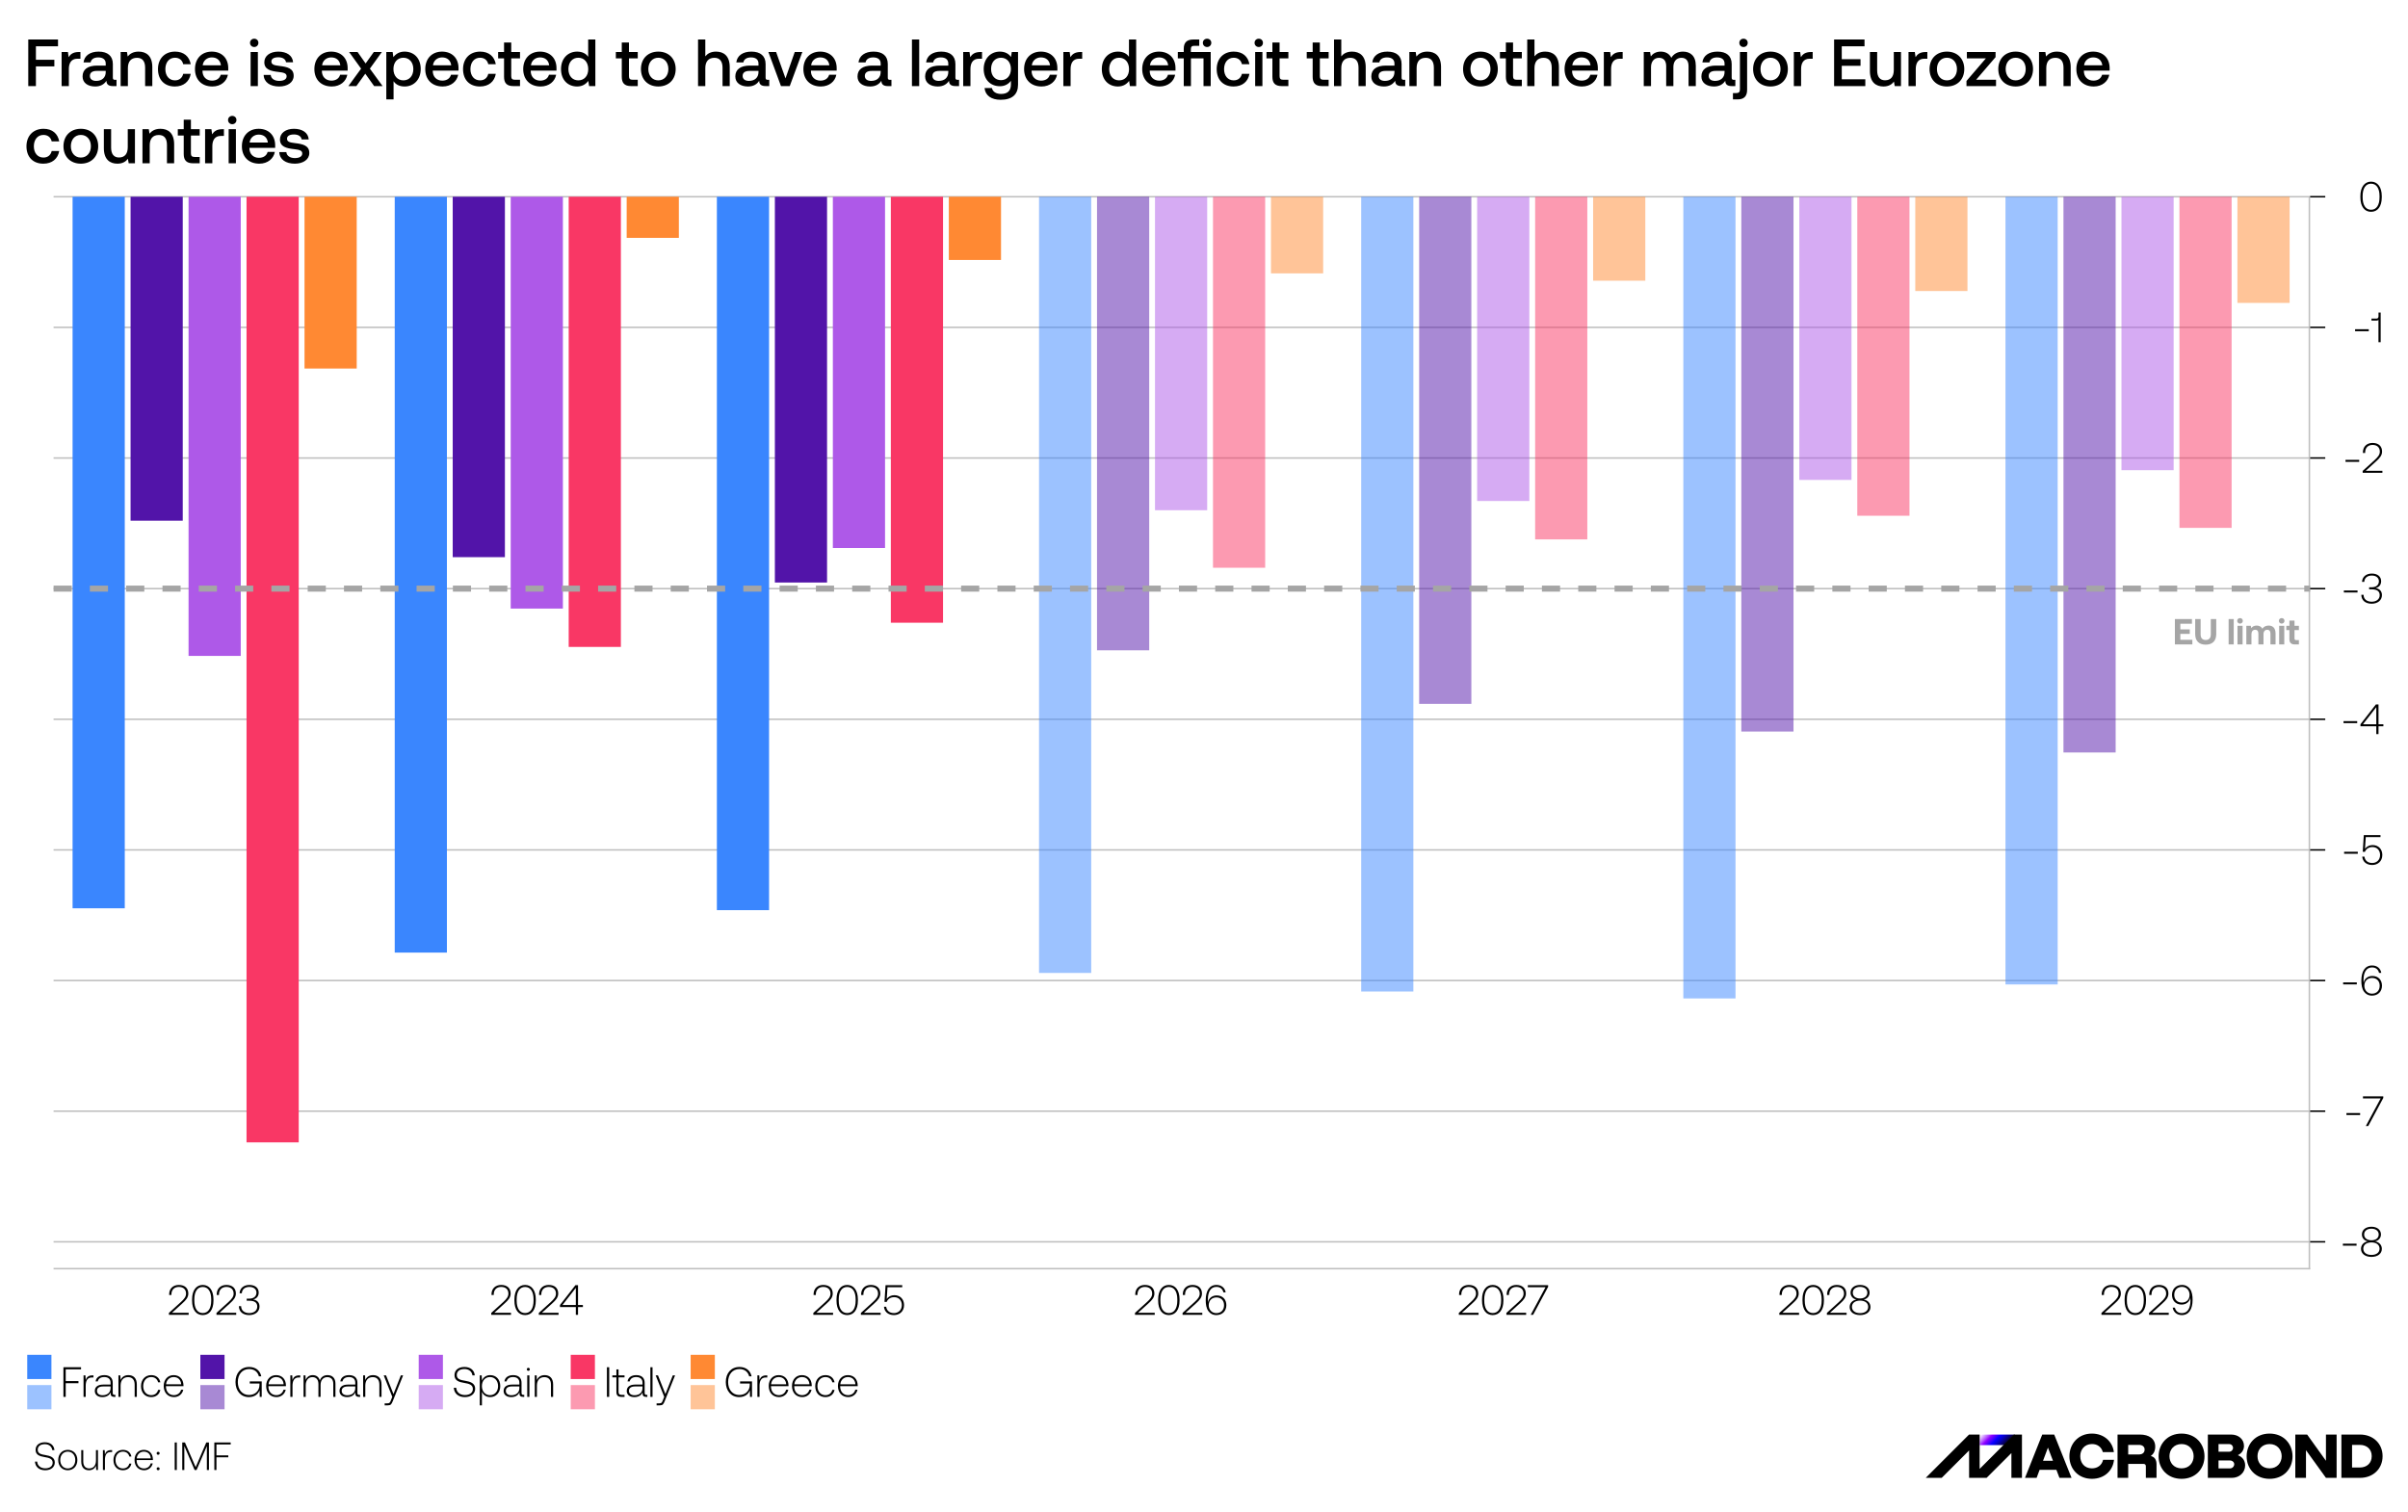
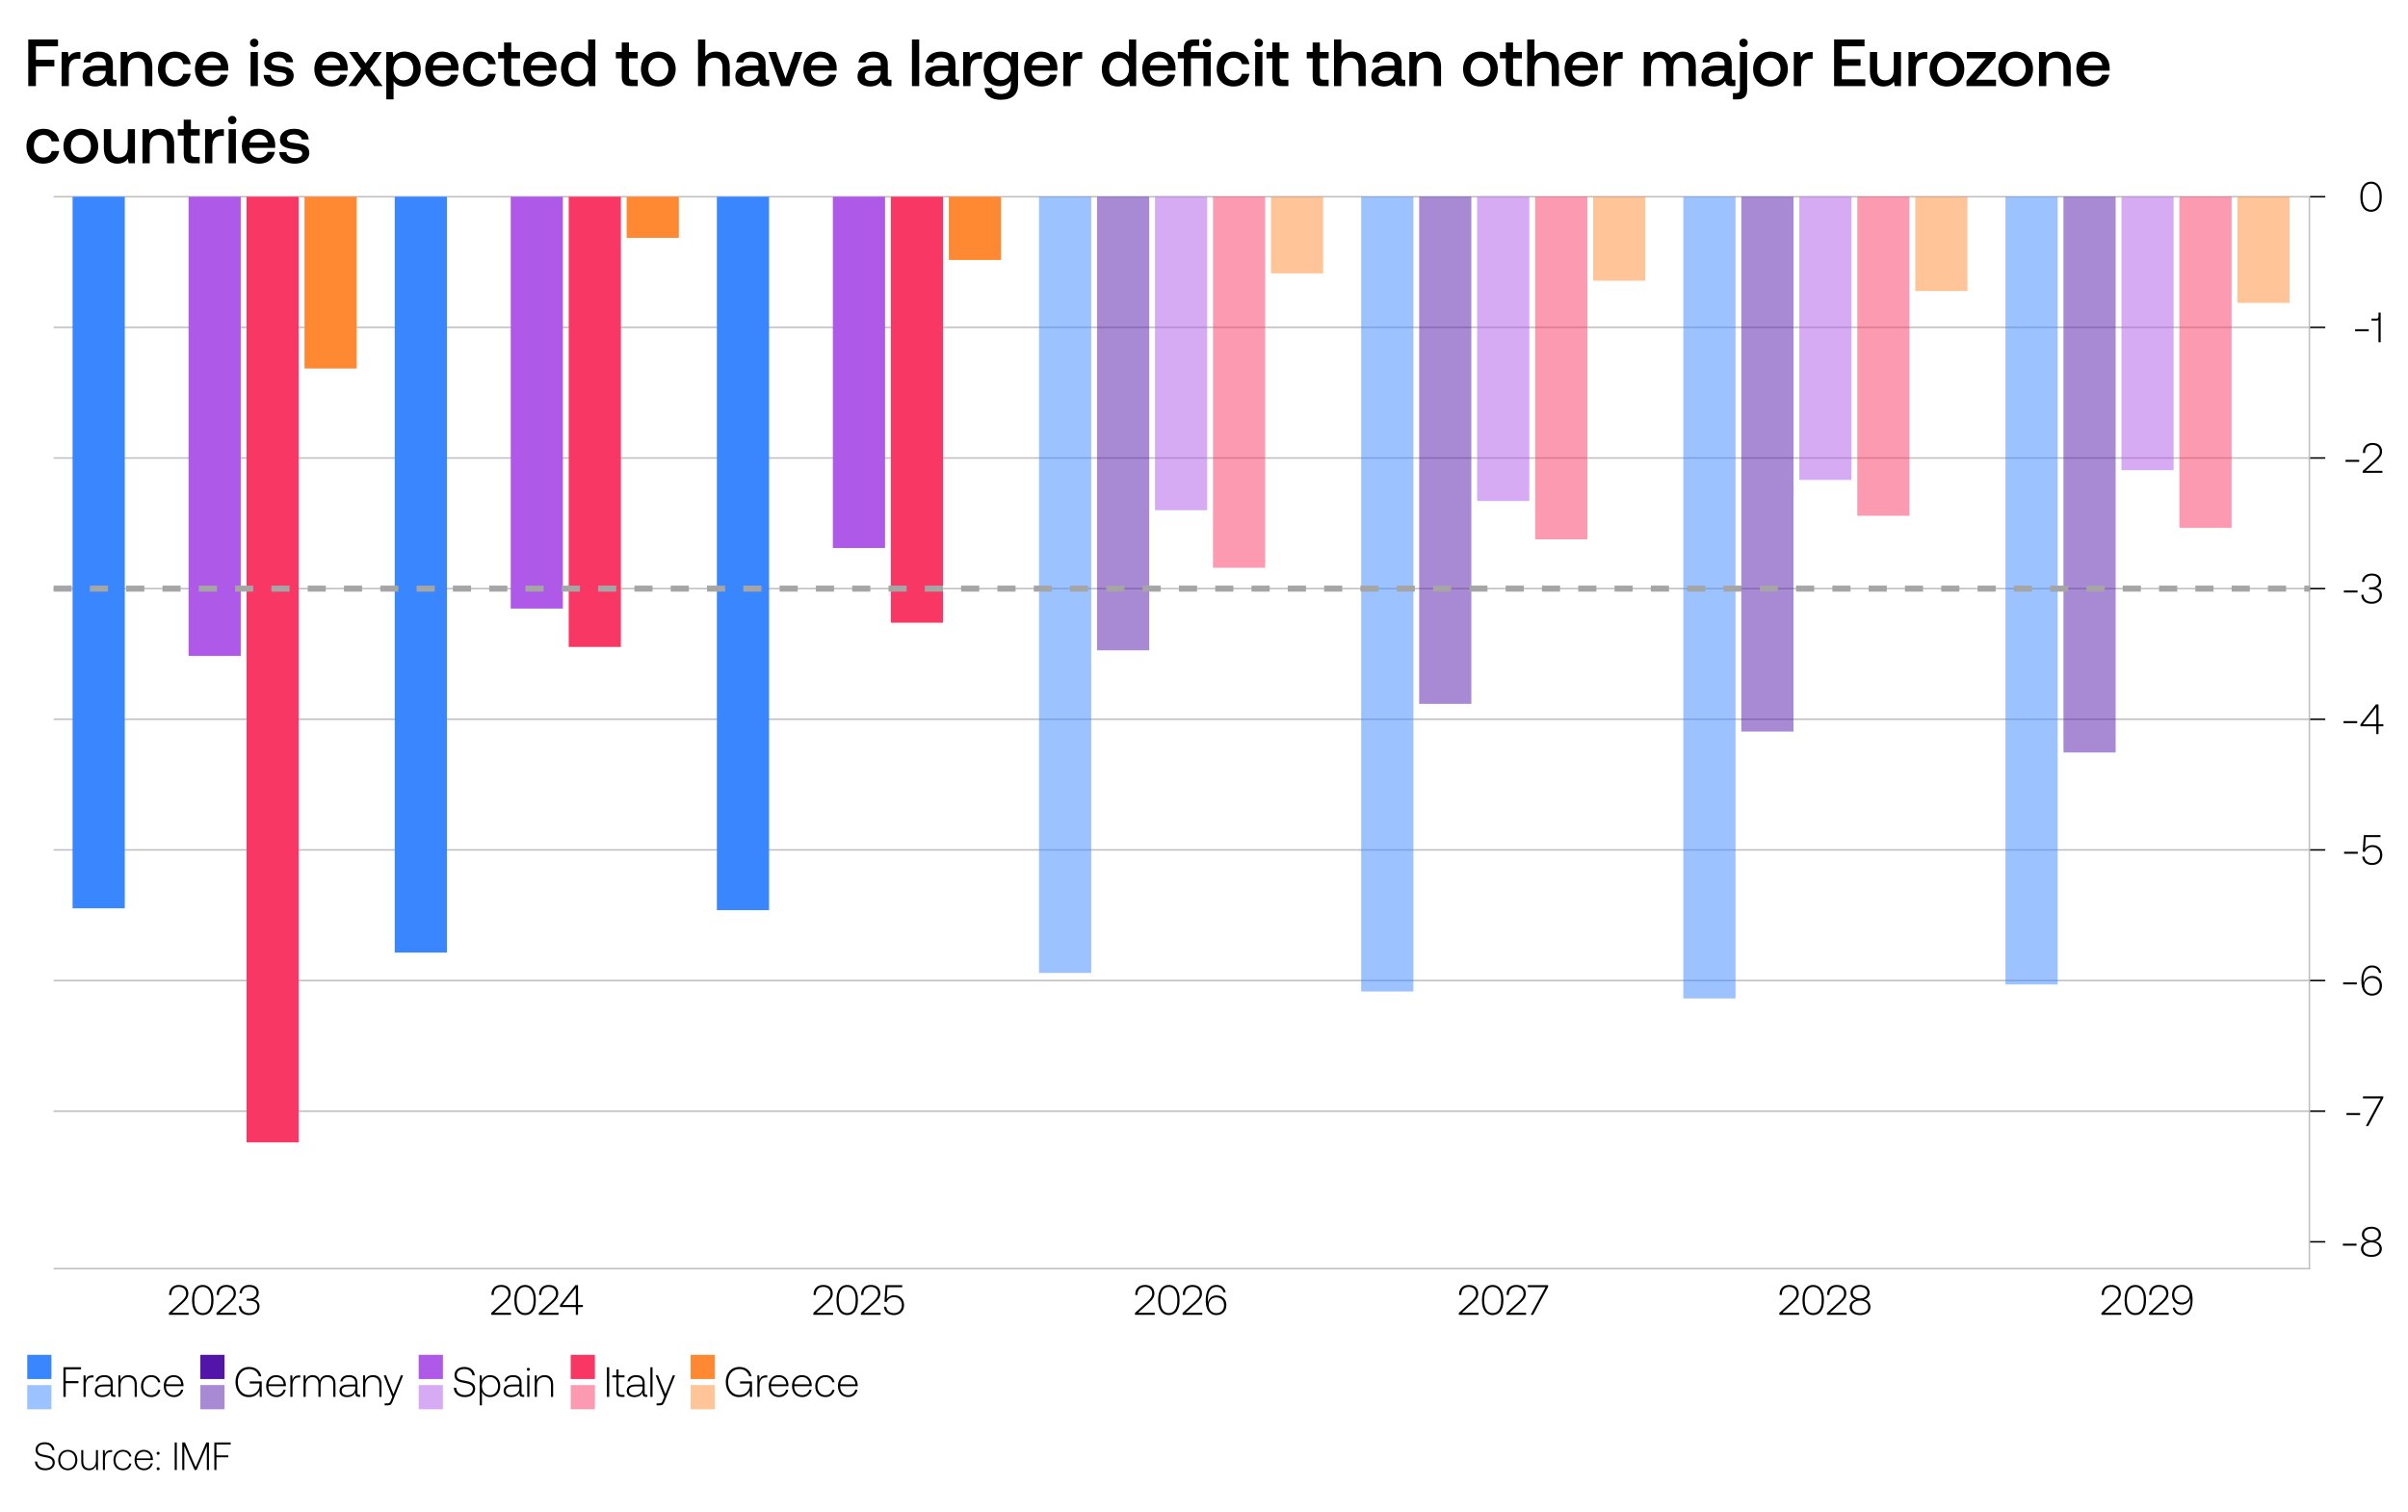
<svg xmlns="http://www.w3.org/2000/svg" version="1.1" baseProfile="basic" width="796" height="500">
  <style>
text {
  white-space: pre;
}
</style>
  <defs>
    <linearGradient id="D7" gradientUnits="userSpaceOnUse" x1="288.34" y1="95.28" x2="327.85" y2="134.78">
      <stop offset="2%" style="stop-color:rgb(255,255,255)" />
      <stop offset="6%" style="stop-color:rgb(245,232,255)" />
      <stop offset="14%" style="stop-color:rgb(219,173,255)" />
      <stop offset="26%" style="stop-color:rgb(178,80,255)" />
      <stop offset="35%" style="stop-color:rgb(144,0,255)" />
      <stop offset="57%" style="stop-color:rgb(6,0,255)" />
      <stop offset="61%" style="stop-color:rgb(6,0,237)" />
      <stop offset="70%" style="stop-color:rgb(6,0,192)" />
      <stop offset="82%" style="stop-color:rgb(6,0,118)" />
      <stop offset="97%" style="stop-color:rgb(6,0,18)" />
      <stop offset="100%" style="stop-color:rgb(6,0,0)" />
    </linearGradient>
  </defs>
  <clipPath id="C0">
    <rect width="745.941" height="354.64" />
  </clipPath>
  <clipPath id="C1">
    <rect width="745.941" height="354.64" />
  </clipPath>
  <clipPath id="C2">
    <rect width="745.941" height="354.64" />
  </clipPath>
  <clipPath id="C3">
    <rect width="2000" height="2000" />
  </clipPath>
  <clipPath id="C4">
    <rect width="276.103" height="18" />
  </clipPath>
  <clipPath id="C5">
    <rect width="780" height="21.08" />
  </clipPath>
  <clipPath id="C6">
-     <rect width="1272.62" height="306.04" />
-   </clipPath>
+     </clipPath>
  <g>
    <rect width="796" height="500" fill="#ffffff" />
    <g transform="matrix(1 0 0 1 8 8)">
      <g>
        <path d="M1.342 5.06 L11.176 5.06 11.176 7.304 3.872 7.304 3.872 11.77 9.966 11.77 9.966 13.948 3.872 13.948 3.872 20.46 1.342 20.46 1.342 5.06 Z M12.364 9.196 L14.454 9.196 14.696 10.89 C15.268 9.966 16.148 9.196 18.04 9.196 L18.59 9.196 18.59 11.418 17.556 11.418 C15.422 11.418 14.762 13.068 14.762 14.806 L14.762 20.46 12.364 20.46 12.364 9.196 Z M24.002 15.444 C22.528 15.444 21.714 15.994 21.714 17.116 21.714 18.15 22.506 18.744 23.804 18.744 25.784 18.744 26.95 17.578 26.95 15.84 L26.95 15.444 24.002 15.444 Z M24.596 9.064 C27.588 9.064 29.304 10.494 29.304 13.156 L29.304 17.666 C29.304 18.238 29.524 18.392 30.03 18.392 L30.514 18.392 30.514 20.46 29.26 20.46 C27.786 20.46 27.192 19.778 27.192 18.744 L27.192 18.7 C26.488 19.8 25.322 20.592 23.474 20.592 21.01 20.592 19.294 19.382 19.294 17.292 19.294 14.982 20.966 13.684 24.112 13.684 L26.95 13.684 26.95 13.002 C26.95 11.704 26.048 10.978 24.486 10.978 23.034 10.978 22.132 11.616 21.956 12.628 L19.624 12.628 C19.866 10.428 21.758 9.064 24.596 9.064 Z M37.818 9.064 C40.326 9.064 42.35 10.428 42.35 14.19 L42.35 20.46 39.974 20.46 39.974 14.366 C39.974 12.232 39.05 11.11 37.29 11.11 35.288 11.11 34.276 12.364 34.276 14.52 L34.276 20.46 31.878 20.46 31.878 9.196 33.968 9.196 34.21 10.67 C34.892 9.812 35.992 9.064 37.818 9.064 Z M49.874 9.064 C52.778 9.064 54.582 10.67 55.044 13.222 L52.558 13.222 C52.25 11.902 51.304 11.088 49.83 11.088 47.916 11.088 46.662 12.628 46.662 14.85 46.662 17.05 47.894 18.568 49.83 18.568 51.304 18.568 52.25 17.732 52.558 16.412 L55.044 16.412 C54.604 18.986 52.69 20.592 49.808 20.592 46.354 20.592 44.22 18.37 44.22 14.85 44.22 11.374 46.464 9.064 49.874 9.064 Z M62.018 10.978 C60.522 10.978 59.202 11.946 59.004 13.596 L65.032 13.596 C64.834 11.924 63.69 10.978 62.018 10.978 Z M61.996 9.064 C65.23 9.064 67.452 11.154 67.452 14.542 L67.452 15.356 58.938 15.356 58.938 15.488 C58.938 17.38 60.214 18.656 62.084 18.656 63.558 18.656 64.636 17.93 64.966 16.698 L67.342 16.698 C66.946 18.898 65.01 20.592 62.216 20.592 58.674 20.592 56.452 18.304 56.452 14.85 56.452 11.374 58.674 9.064 61.996 9.064 Z M74.844 9.196 L77.242 9.196 77.242 20.46 74.844 20.46 74.844 9.196 Z M76.032 4.796 C76.824 4.796 77.418 5.368 77.418 6.16 77.418 6.952 76.824 7.546 76.032 7.546 75.262 7.546 74.646 6.952 74.646 6.16 74.646 5.368 75.262 4.796 76.032 4.796 Z M83.996 9.064 C86.768 9.064 88.726 10.34 88.88 12.584 L86.548 12.584 C86.416 11.616 85.514 10.934 84.018 10.934 82.566 10.934 81.708 11.418 81.708 12.342 81.708 13.398 82.72 13.596 84.348 13.794 86.988 14.102 89.078 14.608 89.078 17.072 89.078 19.228 87.032 20.592 84.304 20.592 81.29 20.592 79.244 19.206 79.156 16.764 L81.488 16.764 C81.576 17.908 82.61 18.744 84.304 18.744 85.822 18.744 86.746 18.194 86.746 17.226 86.746 16.192 85.734 15.994 84.106 15.796 81.466 15.51 79.376 14.982 79.376 12.584 79.376 10.45 81.29 9.064 83.996 9.064 Z M101.486 10.978 C99.99 10.978 98.67 11.946 98.472 13.596 L104.5 13.596 C104.302 11.924 103.158 10.978 101.486 10.978 Z M101.464 9.064 C104.698 9.064 106.92 11.154 106.92 14.542 L106.92 15.356 98.406 15.356 98.406 15.488 C98.406 17.38 99.682 18.656 101.552 18.656 103.026 18.656 104.104 17.93 104.434 16.698 L106.81 16.698 C106.414 18.898 104.478 20.592 101.684 20.592 98.142 20.592 95.92 18.304 95.92 14.85 95.92 11.374 98.142 9.064 101.464 9.064 Z M107.404 9.196 L110.198 9.196 112.86 12.98 115.566 9.196 118.228 9.196 114.268 14.696 118.47 20.46 115.676 20.46 112.75 16.368 109.802 20.46 107.162 20.46 111.364 14.696 107.404 9.196 Z M125.334 11.088 C123.376 11.088 122.056 12.606 122.056 14.806 122.056 17.05 123.376 18.568 125.334 18.568 127.314 18.568 128.634 17.072 128.634 14.828 128.634 12.606 127.314 11.088 125.334 11.088 Z M125.73 9.064 C128.81 9.064 131.076 11.22 131.076 14.828 131.076 18.304 128.81 20.592 125.752 20.592 123.992 20.592 122.782 19.888 122.1 18.854 L122.1 24.86 119.702 24.86 119.702 9.196 121.792 9.196 122.034 10.89 C122.782 9.9 123.948 9.064 125.73 9.064 Z M138.138 10.978 C136.642 10.978 135.322 11.946 135.124 13.596 L141.152 13.596 C140.954 11.924 139.81 10.978 138.138 10.978 Z M138.116 9.064 C141.35 9.064 143.572 11.154 143.572 14.542 L143.572 15.356 135.058 15.356 135.058 15.488 C135.058 17.38 136.334 18.656 138.204 18.656 139.678 18.656 140.756 17.93 141.086 16.698 L143.462 16.698 C143.066 18.898 141.13 20.592 138.336 20.592 134.794 20.592 132.572 18.304 132.572 14.85 132.572 11.374 134.794 9.064 138.116 9.064 Z M150.722 9.064 C153.626 9.064 155.43 10.67 155.892 13.222 L153.406 13.222 C153.098 11.902 152.152 11.088 150.678 11.088 148.764 11.088 147.51 12.628 147.51 14.85 147.51 17.05 148.742 18.568 150.678 18.568 152.152 18.568 153.098 17.732 153.406 16.412 L155.892 16.412 C155.452 18.986 153.538 20.592 150.656 20.592 147.202 20.592 145.068 18.37 145.068 14.85 145.068 11.374 147.312 9.064 150.722 9.064 Z M158.62 6.05 L160.996 6.05 160.996 9.196 163.9 9.196 163.9 11.286 160.996 11.286 160.996 17.16 C160.996 18.04 161.326 18.37 162.228 18.37 L163.9 18.37 163.9 20.46 161.678 20.46 C159.522 20.46 158.62 19.448 158.62 17.402 L158.62 11.286 156.662 11.286 156.662 9.196 158.62 9.196 158.62 6.05 Z M170.522 10.978 C169.026 10.978 167.706 11.946 167.508 13.596 L173.536 13.596 C173.338 11.924 172.194 10.978 170.522 10.978 Z M170.5 9.064 C173.734 9.064 175.956 11.154 175.956 14.542 L175.956 15.356 167.442 15.356 167.442 15.488 C167.442 17.38 168.718 18.656 170.588 18.656 172.062 18.656 173.14 17.93 173.47 16.698 L175.846 16.698 C175.45 18.898 173.514 20.592 170.72 20.592 167.178 20.592 164.956 18.304 164.956 14.85 164.956 11.374 167.178 9.064 170.5 9.064 Z M183.172 11.088 C181.192 11.088 179.894 12.606 179.894 14.828 179.894 17.072 181.192 18.568 183.172 18.568 185.152 18.568 186.45 17.072 186.45 14.872 186.45 12.606 185.152 11.088 183.172 11.088 Z M186.428 5.06 L188.804 5.06 188.804 20.46 186.736 20.46 186.472 18.744 C185.724 19.756 184.558 20.592 182.776 20.592 179.718 20.592 177.452 18.436 177.452 14.828 177.452 11.352 179.718 9.064 182.776 9.064 184.536 9.064 185.746 9.768 186.428 10.78 L186.428 5.06 Z M197.538 6.05 L199.914 6.05 199.914 9.196 202.818 9.196 202.818 11.286 199.914 11.286 199.914 17.16 C199.914 18.04 200.244 18.37 201.146 18.37 L202.818 18.37 202.818 20.46 200.596 20.46 C198.44 20.46 197.538 19.448 197.538 17.402 L197.538 11.286 195.58 11.286 195.58 9.196 197.538 9.196 197.538 6.05 Z M209.616 11.088 C207.614 11.088 206.316 12.65 206.316 14.828 206.316 17.006 207.614 18.568 209.616 18.568 211.618 18.568 212.938 17.006 212.938 14.828 212.938 12.65 211.618 11.088 209.616 11.088 Z M209.616 9.064 C213.048 9.064 215.358 11.396 215.358 14.828 215.358 18.282 213.048 20.592 209.616 20.592 206.184 20.592 203.874 18.282 203.874 14.828 203.874 11.396 206.184 9.064 209.616 9.064 Z M222.75 5.06 L225.148 5.06 225.148 10.626 C225.808 9.79 226.908 9.064 228.69 9.064 231.198 9.064 233.222 10.428 233.222 14.19 L233.222 20.46 230.846 20.46 230.846 14.388 C230.846 12.254 229.922 11.11 228.162 11.11 226.16 11.11 225.148 12.386 225.148 14.542 L225.148 20.46 222.75 20.46 222.75 5.06 Z M239.778 15.444 C238.304 15.444 237.49 15.994 237.49 17.116 237.49 18.15 238.282 18.744 239.58 18.744 241.56 18.744 242.726 17.578 242.726 15.84 L242.726 15.444 239.778 15.444 Z M240.372 9.064 C243.364 9.064 245.08 10.494 245.08 13.156 L245.08 17.666 C245.08 18.238 245.3 18.392 245.806 18.392 L246.29 18.392 246.29 20.46 245.036 20.46 C243.562 20.46 242.968 19.778 242.968 18.744 L242.968 18.7 C242.264 19.8 241.098 20.592 239.25 20.592 236.786 20.592 235.07 19.382 235.07 17.292 235.07 14.982 236.742 13.684 239.888 13.684 L242.726 13.684 242.726 13.002 C242.726 11.704 241.824 10.978 240.262 10.978 238.81 10.978 237.908 11.616 237.732 12.628 L235.4 12.628 C235.642 10.428 237.534 9.064 240.372 9.064 Z M246.004 9.196 L248.556 9.196 251.658 17.908 254.716 9.196 257.224 9.196 253.066 20.46 250.162 20.46 246.004 9.196 Z M263.142 10.978 C261.646 10.978 260.326 11.946 260.128 13.596 L266.156 13.596 C265.958 11.924 264.814 10.978 263.142 10.978 Z M263.12 9.064 C266.354 9.064 268.576 11.154 268.576 14.542 L268.576 15.356 260.062 15.356 260.062 15.488 C260.062 17.38 261.338 18.656 263.208 18.656 264.682 18.656 265.76 17.93 266.09 16.698 L268.466 16.698 C268.07 18.898 266.134 20.592 263.34 20.592 259.798 20.592 257.576 18.304 257.576 14.85 257.576 11.374 259.798 9.064 263.12 9.064 Z M280.17 15.444 C278.696 15.444 277.882 15.994 277.882 17.116 277.882 18.15 278.674 18.744 279.972 18.744 281.952 18.744 283.118 17.578 283.118 15.84 L283.118 15.444 280.17 15.444 Z M280.764 9.064 C283.756 9.064 285.472 10.494 285.472 13.156 L285.472 17.666 C285.472 18.238 285.692 18.392 286.198 18.392 L286.682 18.392 286.682 20.46 285.428 20.46 C283.954 20.46 283.36 19.778 283.36 18.744 L283.36 18.7 C282.656 19.8 281.49 20.592 279.642 20.592 277.178 20.592 275.462 19.382 275.462 17.292 275.462 14.982 277.134 13.684 280.28 13.684 L283.118 13.684 283.118 13.002 C283.118 11.704 282.216 10.978 280.654 10.978 279.202 10.978 278.3 11.616 278.124 12.628 L275.792 12.628 C276.034 10.428 277.926 9.064 280.764 9.064 Z M293.458 5.06 L295.856 5.06 295.856 20.46 293.458 20.46 293.458 5.06 Z M302.522 15.444 C301.048 15.444 300.234 15.994 300.234 17.116 300.234 18.15 301.026 18.744 302.324 18.744 304.304 18.744 305.47 17.578 305.47 15.84 L305.47 15.444 302.522 15.444 Z M303.116 9.064 C306.108 9.064 307.824 10.494 307.824 13.156 L307.824 17.666 C307.824 18.238 308.044 18.392 308.55 18.392 L309.034 18.392 309.034 20.46 307.78 20.46 C306.306 20.46 305.712 19.778 305.712 18.744 L305.712 18.7 C305.008 19.8 303.842 20.592 301.994 20.592 299.53 20.592 297.814 19.382 297.814 17.292 297.814 14.982 299.486 13.684 302.632 13.684 L305.47 13.684 305.47 13.002 C305.47 11.704 304.568 10.978 303.006 10.978 301.554 10.978 300.652 11.616 300.476 12.628 L298.144 12.628 C298.386 10.428 300.278 9.064 303.116 9.064 Z M310.398 9.196 L312.488 9.196 312.73 10.89 C313.302 9.966 314.182 9.196 316.074 9.196 L316.624 9.196 316.624 11.418 315.59 11.418 C313.456 11.418 312.796 13.068 312.796 14.806 L312.796 20.46 310.398 20.46 310.398 9.196 Z M322.894 11.088 C320.914 11.088 319.616 12.584 319.616 14.806 319.616 17.006 320.914 18.502 322.894 18.502 324.852 18.502 326.172 17.006 326.172 14.828 326.172 12.606 324.852 11.088 322.894 11.088 Z M322.498 9.064 C324.236 9.064 325.468 9.768 326.194 10.846 L326.458 9.196 328.526 9.196 328.526 19.998 C328.526 23.166 326.656 24.992 322.762 24.992 319.726 24.992 317.68 23.584 317.46 21.098 L319.88 21.098 C320.188 22.352 321.266 23.056 322.938 23.056 325.028 23.056 326.172 22.044 326.172 19.91 L326.172 18.722 C325.424 19.712 324.258 20.504 322.542 20.504 319.418 20.504 317.174 18.348 317.174 14.806 317.174 11.418 319.44 9.064 322.498 9.064 Z M336.094 10.978 C334.598 10.978 333.278 11.946 333.08 13.596 L339.108 13.596 C338.91 11.924 337.766 10.978 336.094 10.978 Z M336.072 9.064 C339.306 9.064 341.528 11.154 341.528 14.542 L341.528 15.356 333.014 15.356 333.014 15.488 C333.014 17.38 334.29 18.656 336.16 18.656 337.634 18.656 338.712 17.93 339.042 16.698 L341.418 16.698 C341.022 18.898 339.086 20.592 336.292 20.592 332.75 20.592 330.528 18.304 330.528 14.85 330.528 11.374 332.75 9.064 336.072 9.064 Z M343.508 9.196 L345.598 9.196 345.84 10.89 C346.412 9.966 347.292 9.196 349.184 9.196 L349.734 9.196 349.734 11.418 348.7 11.418 C346.566 11.418 345.906 13.068 345.906 14.806 L345.906 20.46 343.508 20.46 343.508 9.196 Z M361.944 11.088 C359.964 11.088 358.666 12.606 358.666 14.828 358.666 17.072 359.964 18.568 361.944 18.568 363.924 18.568 365.222 17.072 365.222 14.872 365.222 12.606 363.924 11.088 361.944 11.088 Z M365.2 5.06 L367.576 5.06 367.576 20.46 365.508 20.46 365.244 18.744 C364.496 19.756 363.33 20.592 361.548 20.592 358.49 20.592 356.224 18.436 356.224 14.828 356.224 11.352 358.49 9.064 361.548 9.064 363.308 9.064 364.518 9.768 365.2 10.78 L365.2 5.06 Z M375.144 10.978 C373.648 10.978 372.328 11.946 372.13 13.596 L378.158 13.596 C377.96 11.924 376.816 10.978 375.144 10.978 Z M375.122 9.064 C378.356 9.064 380.578 11.154 380.578 14.542 L380.578 15.356 372.064 15.356 372.064 15.488 C372.064 17.38 373.34 18.656 375.21 18.656 376.684 18.656 377.762 17.93 378.092 16.698 L380.468 16.698 C380.072 18.898 378.136 20.592 375.342 20.592 371.8 20.592 369.578 18.304 369.578 14.85 369.578 11.374 371.8 9.064 375.122 9.064 Z M386.452 5.06 L388.432 5.06 388.432 7.15 386.76 7.15 C385.968 7.15 385.66 7.48 385.66 8.25 L385.66 9.196 392.216 9.196 392.216 20.46 389.84 20.46 389.84 11.286 385.682 11.286 385.682 20.46 383.306 20.46 383.306 11.286 381.348 11.286 381.348 9.196 383.306 9.196 383.306 8.14 C383.306 6.116 384.274 5.06 386.452 5.06 Z M391.028 4.796 C391.798 4.796 392.414 5.368 392.414 6.16 392.414 6.952 391.798 7.546 391.028 7.546 390.236 7.546 389.62 6.952 389.62 6.16 389.62 5.368 390.236 4.796 391.028 4.796 Z M399.85 9.064 C402.754 9.064 404.558 10.67 405.02 13.222 L402.534 13.222 C402.226 11.902 401.28 11.088 399.806 11.088 397.892 11.088 396.638 12.628 396.638 14.85 396.638 17.05 397.87 18.568 399.806 18.568 401.28 18.568 402.226 17.732 402.534 16.412 L405.02 16.412 C404.58 18.986 402.666 20.592 399.784 20.592 396.33 20.592 394.196 18.37 394.196 14.85 394.196 11.374 396.44 9.064 399.85 9.064 Z M406.912 9.196 L409.31 9.196 409.31 20.46 406.912 20.46 406.912 9.196 Z M408.1 4.796 C408.892 4.796 409.486 5.368 409.486 6.16 409.486 6.952 408.892 7.546 408.1 7.546 407.33 7.546 406.714 6.952 406.714 6.16 406.714 5.368 407.33 4.796 408.1 4.796 Z M412.61 6.05 L414.986 6.05 414.986 9.196 417.89 9.196 417.89 11.286 414.986 11.286 414.986 17.16 C414.986 18.04 415.316 18.37 416.218 18.37 L417.89 18.37 417.89 20.46 415.668 20.46 C413.512 20.46 412.61 19.448 412.61 17.402 L412.61 11.286 410.652 11.286 410.652 9.196 412.61 9.196 412.61 6.05 Z M425.92 6.05 L428.296 6.05 428.296 9.196 431.2 9.196 431.2 11.286 428.296 11.286 428.296 17.16 C428.296 18.04 428.626 18.37 429.528 18.37 L431.2 18.37 431.2 20.46 428.978 20.46 C426.822 20.46 425.92 19.448 425.92 17.402 L425.92 11.286 423.962 11.286 423.962 9.196 425.92 9.196 425.92 6.05 Z M432.982 5.06 L435.38 5.06 435.38 10.626 C436.04 9.79 437.14 9.064 438.922 9.064 441.43 9.064 443.454 10.428 443.454 14.19 L443.454 20.46 441.078 20.46 441.078 14.388 C441.078 12.254 440.154 11.11 438.394 11.11 436.392 11.11 435.38 12.386 435.38 14.542 L435.38 20.46 432.982 20.46 432.982 5.06 Z M450.01 15.444 C448.536 15.444 447.722 15.994 447.722 17.116 447.722 18.15 448.514 18.744 449.812 18.744 451.792 18.744 452.958 17.578 452.958 15.84 L452.958 15.444 450.01 15.444 Z M450.604 9.064 C453.596 9.064 455.312 10.494 455.312 13.156 L455.312 17.666 C455.312 18.238 455.532 18.392 456.038 18.392 L456.522 18.392 456.522 20.46 455.268 20.46 C453.794 20.46 453.2 19.778 453.2 18.744 L453.2 18.7 C452.496 19.8 451.33 20.592 449.482 20.592 447.018 20.592 445.302 19.382 445.302 17.292 445.302 14.982 446.974 13.684 450.12 13.684 L452.958 13.684 452.958 13.002 C452.958 11.704 452.056 10.978 450.494 10.978 449.042 10.978 448.14 11.616 447.964 12.628 L445.632 12.628 C445.874 10.428 447.766 9.064 450.604 9.064 Z M463.826 9.064 C466.334 9.064 468.358 10.428 468.358 14.19 L468.358 20.46 465.982 20.46 465.982 14.366 C465.982 12.232 465.058 11.11 463.298 11.11 461.296 11.11 460.284 12.364 460.284 14.52 L460.284 20.46 457.886 20.46 457.886 9.196 459.976 9.196 460.218 10.67 C460.9 9.812 462 9.064 463.826 9.064 Z M481.382 11.088 C479.38 11.088 478.082 12.65 478.082 14.828 478.082 17.006 479.38 18.568 481.382 18.568 483.384 18.568 484.704 17.006 484.704 14.828 484.704 12.65 483.384 11.088 481.382 11.088 Z M481.382 9.064 C484.814 9.064 487.124 11.396 487.124 14.828 487.124 18.282 484.814 20.592 481.382 20.592 477.95 20.592 475.64 18.282 475.64 14.828 475.64 11.396 477.95 9.064 481.382 9.064 Z M489.786 6.05 L492.162 6.05 492.162 9.196 495.066 9.196 495.066 11.286 492.162 11.286 492.162 17.16 C492.162 18.04 492.492 18.37 493.394 18.37 L495.066 18.37 495.066 20.46 492.844 20.46 C490.688 20.46 489.786 19.448 489.786 17.402 L489.786 11.286 487.828 11.286 487.828 9.196 489.786 9.196 489.786 6.05 Z M496.848 5.06 L499.246 5.06 499.246 10.626 C499.906 9.79 501.006 9.064 502.788 9.064 505.296 9.064 507.32 10.428 507.32 14.19 L507.32 20.46 504.944 20.46 504.944 14.388 C504.944 12.254 504.02 11.11 502.26 11.11 500.258 11.11 499.246 12.386 499.246 14.542 L499.246 20.46 496.848 20.46 496.848 5.06 Z M514.756 10.978 C513.26 10.978 511.94 11.946 511.742 13.596 L517.77 13.596 C517.572 11.924 516.428 10.978 514.756 10.978 Z M514.734 9.064 C517.968 9.064 520.19 11.154 520.19 14.542 L520.19 15.356 511.676 15.356 511.676 15.488 C511.676 17.38 512.952 18.656 514.822 18.656 516.296 18.656 517.374 17.93 517.704 16.698 L520.08 16.698 C519.684 18.898 517.748 20.592 514.954 20.592 511.412 20.592 509.19 18.304 509.19 14.85 509.19 11.374 511.412 9.064 514.734 9.064 Z M522.17 9.196 L524.26 9.196 524.502 10.89 C525.074 9.966 525.954 9.196 527.846 9.196 L528.396 9.196 528.396 11.418 527.362 11.418 C525.228 11.418 524.568 13.068 524.568 14.806 L524.568 20.46 522.17 20.46 522.17 9.196 Z M540.98 9.064 C542.476 9.064 543.818 9.702 544.478 11.11 545.204 9.9 546.458 9.064 548.328 9.064 550.66 9.064 552.574 10.362 552.574 13.75 L552.574 20.46 550.176 20.46 550.176 13.882 C550.176 12.1 549.362 11.11 547.822 11.11 546.194 11.11 545.16 12.276 545.16 14.146 L545.16 20.46 542.784 20.46 542.784 13.882 C542.784 12.1 541.948 11.11 540.408 11.11 538.78 11.11 537.768 12.364 537.768 14.212 L537.768 20.46 535.37 20.46 535.37 9.196 537.46 9.196 537.702 10.648 C538.296 9.834 539.308 9.064 540.98 9.064 Z M559.13 15.444 C557.656 15.444 556.842 15.994 556.842 17.116 556.842 18.15 557.634 18.744 558.932 18.744 560.912 18.744 562.078 17.578 562.078 15.84 L562.078 15.444 559.13 15.444 Z M559.724 9.064 C562.716 9.064 564.432 10.494 564.432 13.156 L564.432 17.666 C564.432 18.238 564.652 18.392 565.158 18.392 L565.642 18.392 565.642 20.46 564.388 20.46 C562.914 20.46 562.32 19.778 562.32 18.744 L562.32 18.7 C561.616 19.8 560.45 20.592 558.602 20.592 556.138 20.592 554.422 19.382 554.422 17.292 554.422 14.982 556.094 13.684 559.24 13.684 L562.078 13.684 562.078 13.002 C562.078 11.704 561.176 10.978 559.614 10.978 558.162 10.978 557.26 11.616 557.084 12.628 L554.752 12.628 C554.994 10.428 556.886 9.064 559.724 9.064 Z M567.16 9.196 L569.536 9.196 569.536 21.714 C569.536 23.738 568.568 24.86 566.456 24.86 L564.85 24.86 564.85 22.77 565.972 22.77 C566.808 22.77 567.16 22.396 567.16 21.538 L567.16 9.196 Z M568.348 4.796 C569.14 4.796 569.734 5.368 569.734 6.16 569.734 6.952 569.14 7.546 568.348 7.546 567.556 7.546 566.962 6.952 566.962 6.16 566.962 5.368 567.556 4.796 568.348 4.796 Z M577.258 11.088 C575.256 11.088 573.958 12.65 573.958 14.828 573.958 17.006 575.256 18.568 577.258 18.568 579.26 18.568 580.58 17.006 580.58 14.828 580.58 12.65 579.26 11.088 577.258 11.088 Z M577.258 9.064 C580.69 9.064 583 11.396 583 14.828 583 18.282 580.69 20.592 577.258 20.592 573.826 20.592 571.516 18.282 571.516 14.828 571.516 11.396 573.826 9.064 577.258 9.064 Z M584.98 9.196 L587.07 9.196 587.312 10.89 C587.884 9.966 588.764 9.196 590.656 9.196 L591.206 9.196 591.206 11.418 590.172 11.418 C588.038 11.418 587.378 13.068 587.378 14.806 L587.378 20.46 584.98 20.46 584.98 9.196 Z M598.29 5.06 L608.344 5.06 608.344 7.304 600.82 7.304 600.82 11.572 607.024 11.572 607.024 13.75 600.82 13.75 600.82 18.216 608.608 18.216 608.608 20.46 598.29 20.46 598.29 5.06 Z M610.126 9.196 L612.524 9.196 612.524 15.29 C612.524 17.424 613.448 18.546 615.12 18.546 617.056 18.546 618.024 17.314 618.024 15.136 L618.024 9.196 620.4 9.196 620.4 20.46 618.332 20.46 618.068 18.986 C617.408 19.866 616.352 20.592 614.592 20.592 612.172 20.592 610.126 19.25 610.126 15.466 L610.126 9.196 Z M622.886 9.196 L624.976 9.196 625.218 10.89 C625.79 9.966 626.67 9.196 628.562 9.196 L629.112 9.196 629.112 11.418 628.078 11.418 C625.944 11.418 625.284 13.068 625.284 14.806 L625.284 20.46 622.886 20.46 622.886 9.196 Z M635.58 11.088 C633.578 11.088 632.28 12.65 632.28 14.828 632.28 17.006 633.578 18.568 635.58 18.568 637.582 18.568 638.902 17.006 638.902 14.828 638.902 12.65 637.582 11.088 635.58 11.088 Z M635.58 9.064 C639.012 9.064 641.322 11.396 641.322 14.828 641.322 18.282 639.012 20.592 635.58 20.592 632.148 20.592 629.838 18.282 629.838 14.828 629.838 11.396 632.148 9.064 635.58 9.064 Z M642.18 9.196 L651.662 9.196 651.662 10.89 645.238 18.37 651.816 18.37 651.816 20.46 642.048 20.46 642.048 18.766 648.472 11.286 642.18 11.286 642.18 9.196 Z M658.306 11.088 C656.304 11.088 655.006 12.65 655.006 14.828 655.006 17.006 656.304 18.568 658.306 18.568 660.308 18.568 661.628 17.006 661.628 14.828 661.628 12.65 660.308 11.088 658.306 11.088 Z M658.306 9.064 C661.738 9.064 664.048 11.396 664.048 14.828 664.048 18.282 661.738 20.592 658.306 20.592 654.874 20.592 652.564 18.282 652.564 14.828 652.564 11.396 654.874 9.064 658.306 9.064 Z M671.968 9.064 C674.476 9.064 676.5 10.428 676.5 14.19 L676.5 20.46 674.124 20.46 674.124 14.366 C674.124 12.232 673.2 11.11 671.44 11.11 669.438 11.11 668.426 12.364 668.426 14.52 L668.426 20.46 666.028 20.46 666.028 9.196 668.118 9.196 668.36 10.67 C669.042 9.812 670.142 9.064 671.968 9.064 Z M683.936 10.978 C682.44 10.978 681.12 11.946 680.922 13.596 L686.95 13.596 C686.752 11.924 685.608 10.978 683.936 10.978 Z M683.914 9.064 C687.148 9.064 689.37 11.154 689.37 14.542 L689.37 15.356 680.856 15.356 680.856 15.488 C680.856 17.38 682.132 18.656 684.002 18.656 685.476 18.656 686.554 17.93 686.884 16.698 L689.26 16.698 C688.864 18.898 686.928 20.592 684.134 20.592 680.592 20.592 678.37 18.304 678.37 14.85 678.37 11.374 680.592 9.064 683.914 9.064 Z" />
        <path d="M6.402 34.584 C9.306 34.584 11.11 36.19 11.572 38.742 L9.086 38.742 C8.778 37.422 7.832 36.608 6.358 36.608 4.444 36.608 3.19 38.148 3.19 40.37 3.19 42.57 4.422 44.088 6.358 44.088 7.832 44.088 8.778 43.252 9.086 41.932 L11.572 41.932 C11.132 44.506 9.218 46.112 6.336 46.112 2.882 46.112 0.748 43.89 0.748 40.37 0.748 36.894 2.992 34.584 6.402 34.584 Z M18.722 36.608 C16.72 36.608 15.422 38.17 15.422 40.348 15.422 42.526 16.72 44.088 18.722 44.088 20.724 44.088 22.044 42.526 22.044 40.348 22.044 38.17 20.724 36.608 18.722 36.608 Z M18.722 34.584 C22.154 34.584 24.464 36.916 24.464 40.348 24.464 43.802 22.154 46.112 18.722 46.112 15.29 46.112 12.98 43.802 12.98 40.348 12.98 36.916 15.29 34.584 18.722 34.584 Z M26.334 34.716 L28.732 34.716 28.732 40.81 C28.732 42.944 29.656 44.066 31.328 44.066 33.264 44.066 34.232 42.834 34.232 40.656 L34.232 34.716 36.608 34.716 36.608 45.98 34.54 45.98 34.276 44.506 C33.616 45.386 32.56 46.112 30.8 46.112 28.38 46.112 26.334 44.77 26.334 40.986 L26.334 34.716 Z M45.034 34.584 C47.542 34.584 49.566 35.948 49.566 39.71 L49.566 45.98 47.19 45.98 47.19 39.886 C47.19 37.752 46.266 36.63 44.506 36.63 42.504 36.63 41.492 37.884 41.492 40.04 L41.492 45.98 39.094 45.98 39.094 34.716 41.184 34.716 41.426 36.19 C42.108 35.332 43.208 34.584 45.034 34.584 Z M52.734 31.57 L55.11 31.57 55.11 34.716 58.014 34.716 58.014 36.806 55.11 36.806 55.11 42.68 C55.11 43.56 55.44 43.89 56.342 43.89 L58.014 43.89 58.014 45.98 55.792 45.98 C53.636 45.98 52.734 44.968 52.734 42.922 L52.734 36.806 50.776 36.806 50.776 34.716 52.734 34.716 52.734 31.57 Z M59.796 34.716 L61.886 34.716 62.128 36.41 C62.7 35.486 63.58 34.716 65.472 34.716 L66.022 34.716 66.022 36.938 64.988 36.938 C62.854 36.938 62.194 38.588 62.194 40.326 L62.194 45.98 59.796 45.98 59.796 34.716 Z M67.584 34.716 L69.982 34.716 69.982 45.98 67.584 45.98 67.584 34.716 Z M68.772 30.316 C69.564 30.316 70.158 30.888 70.158 31.68 70.158 32.472 69.564 33.066 68.772 33.066 68.002 33.066 67.386 32.472 67.386 31.68 67.386 30.888 68.002 30.316 68.772 30.316 Z M77.528 36.498 C76.032 36.498 74.712 37.466 74.514 39.116 L80.542 39.116 C80.344 37.444 79.2 36.498 77.528 36.498 Z M77.506 34.584 C80.74 34.584 82.962 36.674 82.962 40.062 L82.962 40.876 74.448 40.876 74.448 41.008 C74.448 42.9 75.724 44.176 77.594 44.176 79.068 44.176 80.146 43.45 80.476 42.218 L82.852 42.218 C82.456 44.418 80.52 46.112 77.726 46.112 74.184 46.112 71.962 43.824 71.962 40.37 71.962 36.894 74.184 34.584 77.506 34.584 Z M89.166 34.584 C91.938 34.584 93.896 35.86 94.05 38.104 L91.718 38.104 C91.586 37.136 90.684 36.454 89.188 36.454 87.736 36.454 86.878 36.938 86.878 37.862 86.878 38.918 87.89 39.116 89.518 39.314 92.158 39.622 94.248 40.128 94.248 42.592 94.248 44.748 92.202 46.112 89.474 46.112 86.46 46.112 84.414 44.726 84.326 42.284 L86.658 42.284 C86.746 43.428 87.78 44.264 89.474 44.264 90.992 44.264 91.916 43.714 91.916 42.746 91.916 41.712 90.904 41.514 89.276 41.316 86.636 41.03 84.546 40.502 84.546 38.104 84.546 35.97 86.46 34.584 89.166 34.584 Z" />
      </g>
      <g transform="matrix(1 0 0 1 0 57.04)">
        <g>
          <g transform="matrix(1 0 0 1 9.709 0)">
            <g>
              <path d="M0 0 L745.941 0 745.941 354.64 0 354.64 0 0 Z M0 0 L745.441 0 745.441 354.14 0 354.14 0 0 Z" fill-rule="evenodd" fill="#ffffff" fill-opacity="0" />
              <path d="M0 0 L745.441 0 745.441 354.14 0 354.14 0 0 Z" fill-rule="evenodd" fill="#f2dac1" fill-opacity="0" />
            </g>
          </g>
          <g transform="matrix(1 0 0 1 9.709 0)">
            <g transform="matrix(1 0 0 1 0 345.52)">
-               <path d="M0 0 L745.941 0 " fill="none" stroke="#bfbfbf" stroke-width="0.5" />
-             </g>
+               </g>
            <g transform="matrix(1 0 0 1 0 302.33)">
              <path d="M0 0 L745.941 0 " fill="none" stroke="#bfbfbf" stroke-width="0.5" />
            </g>
            <g transform="matrix(1 0 0 1 0 259.14)">
              <path d="M0 0 L745.941 0 " fill="none" stroke="#bfbfbf" stroke-width="0.5" />
            </g>
            <g transform="matrix(1 0 0 1 0 215.95)">
              <path d="M0 0 L745.941 0 " fill="none" stroke="#bfbfbf" stroke-width="0.5" />
            </g>
            <g transform="matrix(1 0 0 1 0 172.76)">
              <path d="M0 0 L745.941 0 " fill="none" stroke="#bfbfbf" stroke-width="0.5" />
            </g>
            <g transform="matrix(1 0 0 1 0 129.57)">
              <path d="M0 0 L745.941 0 " fill="none" stroke="#bfbfbf" stroke-width="0.5" />
            </g>
            <g transform="matrix(1 0 0 1 0 86.38)">
              <path d="M0 0 L745.941 0 " fill="none" stroke="#bfbfbf" stroke-width="0.5" />
            </g>
            <g transform="matrix(1 0 0 1 0 43.19)">
              <path d="M0 0 L745.941 0 " fill="none" stroke="#bfbfbf" stroke-width="0.5" />
            </g>
            <path d="M0 0 L745.941 0 " fill="none" stroke="#bfbfbf" stroke-width="0.5" />
          </g>
          <g clip-path="url(#C0)" transform="matrix(1 0 0 1 9.709 0)">
            <g>
              <g>
                <path d="M6.283 0 L23.535 0 23.535 235.256 6.283 235.256 Z M112.775 0 L130.026 0 130.026 249.897 112.775 249.897 Z M219.266 0 L236.518 0 236.518 235.861 219.266 235.861 Z" fill-rule="evenodd" fill="#3a86fe" />
                <path d="M325.758 0 L343.009 0 343.009 256.635 325.758 256.635 Z M432.249 0 L449.501 0 449.501 262.768 432.249 262.768 Z M538.741 0 L555.992 0 555.992 265.057 538.741 265.057 Z M645.232 0 L662.484 0 662.484 260.436 645.232 260.436 Z" fill-rule="evenodd" fill="#3a86fe" fill-opacity="0.502" />
              </g>
              <g>
-                 <path d="M25.451 0 L42.703 0 42.703 107.111 25.451 107.111 Z M131.943 0 L149.195 0 149.195 119.161 131.943 119.161 Z M238.435 0 L255.686 0 255.686 127.54 238.435 127.54 Z" fill-rule="evenodd" fill="#5214a9" />
                <path d="M344.926 0 L362.178 0 362.178 149.956 344.926 149.956 Z M451.418 0 L468.669 0 468.669 167.664 451.418 167.664 Z M557.909 0 L575.161 0 575.161 176.82 557.909 176.82 Z M664.401 0 L681.652 0 681.652 183.73 664.401 183.73 Z" fill-rule="evenodd" fill="#5214a9" fill-opacity="0.502" />
              </g>
              <g>
                <path d="M44.62 0 L61.872 0 61.872 151.813 44.62 151.813 Z M151.111 0 L168.363 0 168.363 136.178 151.111 136.178 Z M257.603 0 L274.855 0 274.855 116.138 257.603 116.138 Z" fill-rule="evenodd" fill="#ae59e8" />
                <path d="M364.095 0 L381.346 0 381.346 103.656 364.095 103.656 Z M470.586 0 L487.838 0 487.838 100.59 470.586 100.59 Z M577.078 0 L594.329 0 594.329 93.636 577.078 93.636 Z M683.569 0 L700.821 0 700.821 90.397 683.569 90.397 Z" fill-rule="evenodd" fill="#ae59e8" fill-opacity="0.502" />
              </g>
              <g>
                <path d="M63.788 0 L81.04 0 81.04 312.652 63.788 312.652 Z M170.28 0 L187.532 0 187.532 148.833 170.28 148.833 Z M276.771 0 L294.023 0 294.023 140.843 276.771 140.843 Z" fill-rule="evenodd" fill="#f93765" />
                <path d="M383.263 0 L400.515 0 400.515 122.66 383.263 122.66 Z M489.755 0 L507.006 0 507.006 113.287 489.755 113.287 Z M596.246 0 L613.498 0 613.498 105.47 596.246 105.47 Z M702.738 0 L719.989 0 719.989 109.487 702.738 109.487 Z" fill-rule="evenodd" fill="#f93765" fill-opacity="0.502" />
              </g>
              <g>
                <path d="M82.957 0 L100.209 0 100.209 56.795 82.957 56.795 Z M189.448 0 L206.7 0 206.7 13.605 189.448 13.605 Z M295.94 0 L313.192 0 313.192 20.904 295.94 20.904 Z" fill-rule="evenodd" fill="#ff8933" />
                <path d="M402.431 0 L419.683 0 419.683 25.353 402.431 25.353 Z M508.923 0 L526.175 0 526.175 27.771 508.923 27.771 Z M615.415 0 L632.666 0 632.666 31.183 615.415 31.183 Z M721.906 0 L739.158 0 739.158 35.113 721.906 35.113 Z" fill-rule="evenodd" fill="#ff8933" fill-opacity="0.502" />
              </g>
            </g>
          </g>
          <g transform="matrix(1 0 0 1 9.709 0)">
            <g>
              <path d="M745.691 0 L745.691 354.64 " fill="none" stroke="#bfbfbf" stroke-width="0.5" />
              <path d="M0 354.39 L745.941 354.39 " fill="none" stroke="#bfbfbf" stroke-width="0.5" />
            </g>
          </g>
          <g transform="matrix(1 0 0 1 9.709 0)">
            <g clip-path="url(#C1)">
              <path d="M0 129.57 L745.941 129.57 " fill="none" stroke="#a5a5a5" stroke-width="2" stroke-dasharray="6 6" />
            </g>
          </g>
          <g transform="matrix(1 0 0 1 9.709 0)">
            <g clip-path="url(#C2)">
              <g transform="matrix(1 0 0 1 698.551 134.862)">
                <g>
                  <rect width="45.97" height="17.92" fill="#ffffff" fill-opacity="0" />
                  <g transform="matrix(1 0 0 1 2 2)">
-                     <path d="M0.684 2.76 L6.324 2.76 6.324 4.308 2.484 4.308 2.484 6.192 5.604 6.192 5.604 7.668 2.484 7.668 2.484 9.612 6.456 9.612 6.456 11.16 0.684 11.16 0.684 2.76 Z M7.392 2.76 L9.192 2.76 9.192 7.836 C9.192 8.976 9.708 9.684 10.86 9.684 12.024 9.684 12.552 8.976 12.552 7.836 L12.552 2.76 14.352 2.76 14.352 7.74 C14.352 9.936 13.128 11.232 10.86 11.232 8.604 11.232 7.392 9.936 7.392 7.74 L7.392 2.76 Z M18.444 2.76 L20.136 2.76 20.136 11.16 18.444 11.16 18.444 2.76 Z M21.372 4.992 L23.064 4.992 23.064 11.16 21.372 11.16 21.372 4.992 Z M22.212 2.448 C22.74 2.448 23.136 2.832 23.136 3.36 23.136 3.876 22.74 4.272 22.212 4.272 21.684 4.272 21.276 3.876 21.276 3.36 21.276 2.832 21.684 2.448 22.212 2.448 Z M27.72 4.92 C28.488 4.92 29.208 5.208 29.592 5.964 30.012 5.316 30.72 4.92 31.668 4.92 32.94 4.92 33.96 5.628 33.96 7.56 L33.96 11.16 32.268 11.16 32.268 7.644 C32.268 6.768 31.932 6.312 31.2 6.312 30.468 6.312 29.976 6.828 29.976 7.728 L29.976 11.16 28.284 11.16 28.284 7.644 C28.284 6.768 27.948 6.312 27.204 6.312 26.472 6.312 25.992 6.852 25.992 7.74 L25.992 11.16 24.3 11.16 24.3 4.992 25.776 4.992 25.92 5.76 C26.28 5.28 26.82 4.92 27.72 4.92 Z M35.148 4.992 L36.84 4.992 36.84 11.16 35.148 11.16 35.148 4.992 Z M35.988 2.448 C36.516 2.448 36.912 2.832 36.912 3.36 36.912 3.876 36.516 4.272 35.988 4.272 35.46 4.272 35.052 3.876 35.052 3.36 35.052 2.832 35.46 2.448 35.988 2.448 Z M38.532 3.264 L40.224 3.264 40.224 4.992 41.676 4.992 41.676 6.42 40.224 6.42 40.224 9.12 C40.224 9.552 40.392 9.732 40.836 9.732 L41.676 9.732 41.676 11.16 40.296 11.16 C39.12 11.16 38.532 10.572 38.532 9.396 L38.532 6.42 37.512 6.42 37.512 4.992 38.532 4.992 38.532 3.264 Z" fill="#a5a5a5" />
-                   </g>
+                     </g>
                </g>
              </g>
            </g>
          </g>
          <g transform="matrix(1 0 0 1 9.709 0)">
            <g transform="matrix(0.373 0 0 0.177 0 0)">
              <g clip-path="url(#C3)">
                <rect width="2000" height="2000" fill="#ffffff" fill-opacity="0" />
              </g>
            </g>
          </g>
          <g transform="matrix(1 0 0 1 755.65 0)">
            <g>
              <g>
                <g transform="matrix(1 0 0 1 0 345.52)">
                  <path d="M0 0 L5 0 " fill="none" stroke="#000000" stroke-width="0.5" />
                </g>
                <g transform="matrix(1 0 0 1 0 302.33)">
                  <path d="M0 0 L5 0 " fill="none" stroke="#000000" stroke-width="0.5" />
                </g>
                <g transform="matrix(1 0 0 1 0 259.14)">
                  <path d="M0 0 L5 0 " fill="none" stroke="#000000" stroke-width="0.5" />
                </g>
                <g transform="matrix(1 0 0 1 0 215.95)">
                  <path d="M0 0 L5 0 " fill="none" stroke="#000000" stroke-width="0.5" />
                </g>
                <g transform="matrix(1 0 0 1 0 172.76)">
                  <path d="M0 0 L5 0 " fill="none" stroke="#000000" stroke-width="0.5" />
                </g>
                <g transform="matrix(1 0 0 1 0 129.57)">
                  <path d="M0 0 L5 0 " fill="none" stroke="#000000" stroke-width="0.5" />
                </g>
                <g transform="matrix(1 0 0 1 0 86.38)">
                  <path d="M0 0 L5 0 " fill="none" stroke="#000000" stroke-width="0.5" />
                </g>
                <g transform="matrix(1 0 0 1 0 43.19)">
                  <path d="M0 0 L5 0 " fill="none" stroke="#000000" stroke-width="0.5" />
                </g>
                <path d="M0 0 L5 0 " fill="none" stroke="#000000" stroke-width="0.5" />
              </g>
              <g transform="matrix(1 0 0 1 10 0)">
                <g transform="matrix(1 0 0 1 0 337.4)">
                  <g>
                    <path d="M0.826 8.736 L5.348 8.736 5.348 9.394 0.826 9.394 0.826 8.736 Z" />
                    <path d="M10.261 8.316 C8.623 8.316 7.573 9.114 7.573 10.388 7.573 11.662 8.623 12.46 10.261 12.46 11.899 12.46 12.949 11.662 12.949 10.388 12.949 9.114 11.899 8.316 10.261 8.316 Z M10.261 3.78 C8.791 3.78 7.853 4.536 7.853 5.698 7.853 6.86 8.805 7.616 10.261 7.616 11.717 7.616 12.669 6.86 12.669 5.698 12.669 4.536 11.717 3.78 10.261 3.78 Z M10.261 3.136 C12.165 3.136 13.411 4.186 13.411 5.684 13.411 6.86 12.585 7.77 11.437 7.966 12.753 8.19 13.705 9.086 13.705 10.458 13.705 12.026 12.361 13.104 10.261 13.104 8.161 13.104 6.817 12.026 6.817 10.458 6.817 9.1 7.769 8.19 9.085 7.966 7.937 7.77 7.111 6.902 7.111 5.684 7.111 4.186 8.357 3.136 10.261 3.136 Z" />
                  </g>
                </g>
                <g transform="matrix(1 0 0 1 0 294.21)">
                  <g>
                    <path d="M2.003 8.736 L6.525 8.736 6.525 9.394 2.003 9.394 2.003 8.736 Z" />
                    <path d="M7.462 3.22 L14.182 3.22 14.182 3.752 9.212 13.02 8.414 13.02 13.314 3.892 7.462 3.892 7.462 3.22 Z" />
                  </g>
                </g>
                <g transform="matrix(1 0 0 1 0 251.02)">
                  <g>
                    <path d="M0.909 8.736 L5.431 8.736 5.431 9.394 0.909 9.394 0.909 8.736 Z" />
                    <path d="M10.457 7.266 C8.945 7.266 7.923 8.302 7.923 9.842 7.923 11.284 8.903 12.46 10.443 12.46 11.997 12.46 12.991 11.41 12.991 9.842 12.991 8.316 12.039 7.266 10.457 7.266 Z M10.485 3.136 C12.179 3.136 13.257 4.144 13.523 5.586 L12.781 5.586 C12.529 4.536 11.801 3.78 10.457 3.78 8.511 3.78 7.643 5.516 7.643 7.966 7.643 8.246 7.643 8.512 7.685 8.848 7.951 7.504 9.071 6.608 10.569 6.608 12.529 6.608 13.747 7.938 13.747 9.828 13.747 11.76 12.431 13.104 10.443 13.104 9.253 13.104 8.385 12.586 7.811 11.788 7.097 10.836 6.929 9.464 6.929 8.162 6.929 5.18 8.091 3.136 10.485 3.136 Z" />
                  </g>
                </g>
                <g transform="matrix(1 0 0 1 0 207.83)">
                  <g>
                    <path d="M1.233 8.736 L5.755 8.736 5.755 9.394 1.233 9.394 1.233 8.736 Z" />
                    <path d="M7.742 3.22 L13.258 3.22 13.258 3.892 8.386 3.892 8.134 7.798 C8.666 6.972 9.618 6.524 10.654 6.524 12.586 6.524 13.86 7.882 13.86 9.786 13.86 11.942 12.292 13.104 10.528 13.104 8.47 13.104 7.336 11.858 7.224 10.346 L7.952 10.346 C8.106 11.522 8.946 12.446 10.528 12.446 11.872 12.446 13.118 11.536 13.118 9.8 13.118 8.288 12.166 7.182 10.584 7.182 9.45 7.182 8.512 7.742 8.092 8.778 L7.392 8.722 7.742 3.22 Z" />
                  </g>
                </g>
                <g transform="matrix(1 0 0 1 0 164.64)">
                  <g>
                    <path d="M1.036 8.736 L5.558 8.736 5.558 9.394 1.036 9.394 1.036 8.736 Z" />
                    <path d="M11.871 4.116 L7.461 9.772 11.871 9.772 11.871 4.116 Z M11.731 3.22 L12.599 3.22 12.599 9.772 14.209 9.772 14.209 10.444 12.599 10.444 12.599 13.02 11.871 13.02 11.871 10.444 6.635 10.444 6.635 9.772 11.731 3.22 Z" />
                  </g>
                </g>
                <g transform="matrix(1 0 0 1 0 121.45)">
                  <g>
                    <path d="M1.149 8.736 L5.671 8.736 5.671 9.394 1.149 9.394 1.149 8.736 Z" />
                    <path d="M10.389 3.136 C12.293 3.136 13.469 4.144 13.469 5.656 13.469 6.916 12.741 7.7 11.621 7.938 12.769 8.106 13.735 8.82 13.735 10.262 13.735 11.956 12.363 13.104 10.319 13.104 8.275 13.104 6.945 11.998 6.917 10.164 L7.659 10.164 C7.673 11.606 8.751 12.446 10.361 12.446 11.873 12.446 12.993 11.62 12.993 10.29 12.993 8.96 12.069 8.358 10.375 8.358 L9.507 8.358 9.507 7.672 10.333 7.672 C11.915 7.672 12.727 6.832 12.727 5.684 12.727 4.508 11.775 3.794 10.375 3.794 8.933 3.794 7.967 4.564 7.883 5.894 L7.155 5.894 C7.211 4.228 8.527 3.136 10.389 3.136 Z" />
                  </g>
                </g>
                <g transform="matrix(1 0 0 1 0 78.26)">
                  <g>
                    <path d="M1.696 8.736 L6.218 8.736 6.218 9.394 1.696 9.394 1.696 8.736 Z" />
                    <path d="M10.641 3.136 C12.629 3.136 13.777 4.242 13.777 5.964 13.777 7.252 13.049 8.12 11.817 9.226 L8.373 12.348 13.889 12.348 13.889 13.02 7.365 13.02 7.365 12.39 11.355 8.764 C12.405 7.798 13.035 7.042 13.035 6.006 13.035 4.62 12.125 3.794 10.641 3.794 9.171 3.794 8.191 4.732 8.191 6.258 L8.191 6.454 7.449 6.454 7.449 6.216 C7.449 4.368 8.737 3.136 10.641 3.136 Z" />
                  </g>
                </g>
                <g transform="matrix(1 0 0 1 0 35.07)">
                  <g>
                    <path d="M4.859 8.736 L9.381 8.736 9.381 9.394 4.859 9.394 4.859 8.736 Z" />
                    <path d="M12.601 3.22 L13.315 3.22 13.315 13.02 12.587 13.02 12.587 5.642 C12.461 5.796 12.237 5.88 11.943 5.88 L10.277 5.88 10.277 5.222 11.957 5.222 C12.391 5.222 12.601 4.914 12.601 4.466 L12.601 3.22 Z" />
                  </g>
                </g>
                <g transform="matrix(1 0 0 1 0 -8.12)">
                  <path d="M10.137 3.808 C8.331 3.808 7.351 5.39 7.351 7.924 L7.351 8.316 C7.351 10.85 8.331 12.432 10.137 12.432 11.957 12.432 12.937 10.85 12.937 8.316 L12.937 7.924 C12.937 5.39 11.957 3.808 10.137 3.808 Z M10.137 3.136 C12.321 3.136 13.679 4.97 13.679 7.896 L13.679 8.344 C13.679 11.354 12.321 13.104 10.137 13.104 7.967 13.104 6.609 11.354 6.609 8.344 L6.609 7.896 C6.609 4.97 7.967 3.136 10.137 3.136 Z" />
                </g>
              </g>
            </g>
          </g>
        </g>
        <g transform="matrix(1 0 0 1 9.709 354.64)">
          <g transform="matrix(1 0 0 1 0 2)">
            <g transform="matrix(1 0 0 1 37.806 0)">
              <path d="M3.598 3.136 C5.586 3.136 6.734 4.242 6.734 5.964 6.734 7.252 6.006 8.12 4.774 9.226 L1.33 12.348 6.846 12.348 6.846 13.02 0.322 13.02 0.322 12.39 4.312 8.764 C5.362 7.798 5.992 7.042 5.992 6.006 5.992 4.62 5.082 3.794 3.598 3.794 2.128 3.794 1.148 4.732 1.148 6.258 L1.148 6.454 0.406 6.454 0.406 6.216 C0.406 4.368 1.694 3.136 3.598 3.136 Z M11.508 3.808 C9.702 3.808 8.722 5.39 8.722 7.924 L8.722 8.316 C8.722 10.85 9.702 12.432 11.508 12.432 13.328 12.432 14.308 10.85 14.308 8.316 L14.308 7.924 C14.308 5.39 13.328 3.808 11.508 3.808 Z M11.508 3.136 C13.692 3.136 15.05 4.97 15.05 7.896 L15.05 8.344 C15.05 11.354 13.692 13.104 11.508 13.104 9.338 13.104 7.98 11.354 7.98 8.344 L7.98 7.896 C7.98 4.97 9.338 3.136 11.508 3.136 Z M19.32 3.136 C21.308 3.136 22.456 4.242 22.456 5.964 22.456 7.252 21.728 8.12 20.496 9.226 L17.052 12.348 22.568 12.348 22.568 13.02 16.044 13.02 16.044 12.39 20.034 8.764 C21.084 7.798 21.714 7.042 21.714 6.006 21.714 4.62 20.804 3.794 19.32 3.794 17.85 3.794 16.87 4.732 16.87 6.258 L16.87 6.454 16.128 6.454 16.128 6.216 C16.128 4.368 17.416 3.136 19.32 3.136 Z M26.922 3.136 C28.826 3.136 30.002 4.144 30.002 5.656 30.002 6.916 29.274 7.7 28.154 7.938 29.302 8.106 30.268 8.82 30.268 10.262 30.268 11.956 28.896 13.104 26.852 13.104 24.808 13.104 23.478 11.998 23.45 10.164 L24.192 10.164 C24.206 11.606 25.284 12.446 26.894 12.446 28.406 12.446 29.526 11.62 29.526 10.29 29.526 8.96 28.602 8.358 26.908 8.358 L26.04 8.358 26.04 7.672 26.866 7.672 C28.448 7.672 29.26 6.832 29.26 5.684 29.26 4.508 28.308 3.794 26.908 3.794 25.466 3.794 24.5 4.564 24.416 5.894 L23.688 5.894 C23.744 4.228 25.06 3.136 26.922 3.136 Z" />
            </g>
            <g transform="matrix(1 0 0 1 144.359 0)">
              <path d="M3.598 3.136 C5.586 3.136 6.734 4.242 6.734 5.964 6.734 7.252 6.006 8.12 4.774 9.226 L1.33 12.348 6.846 12.348 6.846 13.02 0.322 13.02 0.322 12.39 4.312 8.764 C5.362 7.798 5.992 7.042 5.992 6.006 5.992 4.62 5.082 3.794 3.598 3.794 2.128 3.794 1.148 4.732 1.148 6.258 L1.148 6.454 0.406 6.454 0.406 6.216 C0.406 4.368 1.694 3.136 3.598 3.136 Z M11.508 3.808 C9.702 3.808 8.722 5.39 8.722 7.924 L8.722 8.316 C8.722 10.85 9.702 12.432 11.508 12.432 13.328 12.432 14.308 10.85 14.308 8.316 L14.308 7.924 C14.308 5.39 13.328 3.808 11.508 3.808 Z M11.508 3.136 C13.692 3.136 15.05 4.97 15.05 7.896 L15.05 8.344 C15.05 11.354 13.692 13.104 11.508 13.104 9.338 13.104 7.98 11.354 7.98 8.344 L7.98 7.896 C7.98 4.97 9.338 3.136 11.508 3.136 Z M19.32 3.136 C21.308 3.136 22.456 4.242 22.456 5.964 22.456 7.252 21.728 8.12 20.496 9.226 L17.052 12.348 22.568 12.348 22.568 13.02 16.044 13.02 16.044 12.39 20.034 8.764 C21.084 7.798 21.714 7.042 21.714 6.006 21.714 4.62 20.804 3.794 19.32 3.794 17.85 3.794 16.87 4.732 16.87 6.258 L16.87 6.454 16.128 6.454 16.128 6.216 C16.128 4.368 17.416 3.136 19.32 3.136 Z M28.28 4.116 L23.87 9.772 28.28 9.772 28.28 4.116 Z M28.14 3.22 L29.008 3.22 29.008 9.772 30.618 9.772 30.618 10.444 29.008 10.444 29.008 13.02 28.28 13.02 28.28 10.444 23.044 10.444 23.044 9.772 28.14 3.22 Z" />
            </g>
            <g transform="matrix(1 0 0 1 250.83 0)">
              <path d="M3.598 3.136 C5.586 3.136 6.734 4.242 6.734 5.964 6.734 7.252 6.006 8.12 4.774 9.226 L1.33 12.348 6.846 12.348 6.846 13.02 0.322 13.02 0.322 12.39 4.312 8.764 C5.362 7.798 5.992 7.042 5.992 6.006 5.992 4.62 5.082 3.794 3.598 3.794 2.128 3.794 1.148 4.732 1.148 6.258 L1.148 6.454 0.406 6.454 0.406 6.216 C0.406 4.368 1.694 3.136 3.598 3.136 Z M11.508 3.808 C9.702 3.808 8.722 5.39 8.722 7.924 L8.722 8.316 C8.722 10.85 9.702 12.432 11.508 12.432 13.328 12.432 14.308 10.85 14.308 8.316 L14.308 7.924 C14.308 5.39 13.328 3.808 11.508 3.808 Z M11.508 3.136 C13.692 3.136 15.05 4.97 15.05 7.896 L15.05 8.344 C15.05 11.354 13.692 13.104 11.508 13.104 9.338 13.104 7.98 11.354 7.98 8.344 L7.98 7.896 C7.98 4.97 9.338 3.136 11.508 3.136 Z M19.32 3.136 C21.308 3.136 22.456 4.242 22.456 5.964 22.456 7.252 21.728 8.12 20.496 9.226 L17.052 12.348 22.568 12.348 22.568 13.02 16.044 13.02 16.044 12.39 20.034 8.764 C21.084 7.798 21.714 7.042 21.714 6.006 21.714 4.62 20.804 3.794 19.32 3.794 17.85 3.794 16.87 4.732 16.87 6.258 L16.87 6.454 16.128 6.454 16.128 6.216 C16.128 4.368 17.416 3.136 19.32 3.136 Z M24.192 3.22 L29.708 3.22 29.708 3.892 24.836 3.892 24.584 7.798 C25.116 6.972 26.068 6.524 27.104 6.524 29.036 6.524 30.31 7.882 30.31 9.786 30.31 11.942 28.742 13.104 26.978 13.104 24.92 13.104 23.786 11.858 23.674 10.346 L24.402 10.346 C24.556 11.522 25.396 12.446 26.978 12.446 28.322 12.446 29.568 11.536 29.568 9.8 29.568 8.288 28.616 7.182 27.034 7.182 25.9 7.182 24.962 7.742 24.542 8.778 L23.842 8.722 24.192 3.22 Z" />
            </g>
            <g transform="matrix(1 0 0 1 357.16 0)">
              <path d="M3.598 3.136 C5.586 3.136 6.734 4.242 6.734 5.964 6.734 7.252 6.006 8.12 4.774 9.226 L1.33 12.348 6.846 12.348 6.846 13.02 0.322 13.02 0.322 12.39 4.312 8.764 C5.362 7.798 5.992 7.042 5.992 6.006 5.992 4.62 5.082 3.794 3.598 3.794 2.128 3.794 1.148 4.732 1.148 6.258 L1.148 6.454 0.406 6.454 0.406 6.216 C0.406 4.368 1.694 3.136 3.598 3.136 Z M11.508 3.808 C9.702 3.808 8.722 5.39 8.722 7.924 L8.722 8.316 C8.722 10.85 9.702 12.432 11.508 12.432 13.328 12.432 14.308 10.85 14.308 8.316 L14.308 7.924 C14.308 5.39 13.328 3.808 11.508 3.808 Z M11.508 3.136 C13.692 3.136 15.05 4.97 15.05 7.896 L15.05 8.344 C15.05 11.354 13.692 13.104 11.508 13.104 9.338 13.104 7.98 11.354 7.98 8.344 L7.98 7.896 C7.98 4.97 9.338 3.136 11.508 3.136 Z M19.32 3.136 C21.308 3.136 22.456 4.242 22.456 5.964 22.456 7.252 21.728 8.12 20.496 9.226 L17.052 12.348 22.568 12.348 22.568 13.02 16.044 13.02 16.044 12.39 20.034 8.764 C21.084 7.798 21.714 7.042 21.714 6.006 21.714 4.62 20.804 3.794 19.32 3.794 17.85 3.794 16.87 4.732 16.87 6.258 L16.87 6.454 16.128 6.454 16.128 6.216 C16.128 4.368 17.416 3.136 19.32 3.136 Z M27.23 7.266 C25.718 7.266 24.696 8.302 24.696 9.842 24.696 11.284 25.676 12.46 27.216 12.46 28.77 12.46 29.764 11.41 29.764 9.842 29.764 8.316 28.812 7.266 27.23 7.266 Z M27.258 3.136 C28.952 3.136 30.03 4.144 30.296 5.586 L29.554 5.586 C29.302 4.536 28.574 3.78 27.23 3.78 25.284 3.78 24.416 5.516 24.416 7.966 24.416 8.246 24.416 8.512 24.458 8.848 24.724 7.504 25.844 6.608 27.342 6.608 29.302 6.608 30.52 7.938 30.52 9.828 30.52 11.76 29.204 13.104 27.216 13.104 26.026 13.104 25.158 12.586 24.584 11.788 23.87 10.836 23.702 9.464 23.702 8.162 23.702 5.18 24.864 3.136 27.258 3.136 Z" />
            </g>
            <g transform="matrix(1 0 0 1 464.205 0)">
              <path d="M3.598 3.136 C5.586 3.136 6.734 4.242 6.734 5.964 6.734 7.252 6.006 8.12 4.774 9.226 L1.33 12.348 6.846 12.348 6.846 13.02 0.322 13.02 0.322 12.39 4.312 8.764 C5.362 7.798 5.992 7.042 5.992 6.006 5.992 4.62 5.082 3.794 3.598 3.794 2.128 3.794 1.148 4.732 1.148 6.258 L1.148 6.454 0.406 6.454 0.406 6.216 C0.406 4.368 1.694 3.136 3.598 3.136 Z M11.508 3.808 C9.702 3.808 8.722 5.39 8.722 7.924 L8.722 8.316 C8.722 10.85 9.702 12.432 11.508 12.432 13.328 12.432 14.308 10.85 14.308 8.316 L14.308 7.924 C14.308 5.39 13.328 3.808 11.508 3.808 Z M11.508 3.136 C13.692 3.136 15.05 4.97 15.05 7.896 L15.05 8.344 C15.05 11.354 13.692 13.104 11.508 13.104 9.338 13.104 7.98 11.354 7.98 8.344 L7.98 7.896 C7.98 4.97 9.338 3.136 11.508 3.136 Z M19.32 3.136 C21.308 3.136 22.456 4.242 22.456 5.964 22.456 7.252 21.728 8.12 20.496 9.226 L17.052 12.348 22.568 12.348 22.568 13.02 16.044 13.02 16.044 12.39 20.034 8.764 C21.084 7.798 21.714 7.042 21.714 6.006 21.714 4.62 20.804 3.794 19.32 3.794 17.85 3.794 16.87 4.732 16.87 6.258 L16.87 6.454 16.128 6.454 16.128 6.216 C16.128 4.368 17.416 3.136 19.32 3.136 Z M23.128 3.22 L29.848 3.22 29.848 3.752 24.878 13.02 24.08 13.02 28.98 3.892 23.128 3.892 23.128 3.22 Z" />
            </g>
            <g transform="matrix(1 0 0 1 570.157 0)">
              <path d="M3.598 3.136 C5.586 3.136 6.734 4.242 6.734 5.964 6.734 7.252 6.006 8.12 4.774 9.226 L1.33 12.348 6.846 12.348 6.846 13.02 0.322 13.02 0.322 12.39 4.312 8.764 C5.362 7.798 5.992 7.042 5.992 6.006 5.992 4.62 5.082 3.794 3.598 3.794 2.128 3.794 1.148 4.732 1.148 6.258 L1.148 6.454 0.406 6.454 0.406 6.216 C0.406 4.368 1.694 3.136 3.598 3.136 Z M11.508 3.808 C9.702 3.808 8.722 5.39 8.722 7.924 L8.722 8.316 C8.722 10.85 9.702 12.432 11.508 12.432 13.328 12.432 14.308 10.85 14.308 8.316 L14.308 7.924 C14.308 5.39 13.328 3.808 11.508 3.808 Z M11.508 3.136 C13.692 3.136 15.05 4.97 15.05 7.896 L15.05 8.344 C15.05 11.354 13.692 13.104 11.508 13.104 9.338 13.104 7.98 11.354 7.98 8.344 L7.98 7.896 C7.98 4.97 9.338 3.136 11.508 3.136 Z M19.32 3.136 C21.308 3.136 22.456 4.242 22.456 5.964 22.456 7.252 21.728 8.12 20.496 9.226 L17.052 12.348 22.568 12.348 22.568 13.02 16.044 13.02 16.044 12.39 20.034 8.764 C21.084 7.798 21.714 7.042 21.714 6.006 21.714 4.62 20.804 3.794 19.32 3.794 17.85 3.794 16.87 4.732 16.87 6.258 L16.87 6.454 16.128 6.454 16.128 6.216 C16.128 4.368 17.416 3.136 19.32 3.136 Z M27.006 8.316 C25.368 8.316 24.318 9.114 24.318 10.388 24.318 11.662 25.368 12.46 27.006 12.46 28.644 12.46 29.694 11.662 29.694 10.388 29.694 9.114 28.644 8.316 27.006 8.316 Z M27.006 3.78 C25.536 3.78 24.598 4.536 24.598 5.698 24.598 6.86 25.55 7.616 27.006 7.616 28.462 7.616 29.414 6.86 29.414 5.698 29.414 4.536 28.462 3.78 27.006 3.78 Z M27.006 3.136 C28.91 3.136 30.156 4.186 30.156 5.684 30.156 6.86 29.33 7.77 28.182 7.966 29.498 8.19 30.45 9.086 30.45 10.458 30.45 12.026 29.106 13.104 27.006 13.104 24.906 13.104 23.562 12.026 23.562 10.458 23.562 9.1 24.514 8.19 25.83 7.966 24.682 7.77 23.856 6.902 23.856 5.684 23.856 4.186 25.102 3.136 27.006 3.136 Z" />
            </g>
            <g transform="matrix(1 0 0 1 676.635 0)">
              <path d="M3.598 3.136 C5.586 3.136 6.734 4.242 6.734 5.964 6.734 7.252 6.006 8.12 4.774 9.226 L1.33 12.348 6.846 12.348 6.846 13.02 0.322 13.02 0.322 12.39 4.312 8.764 C5.362 7.798 5.992 7.042 5.992 6.006 5.992 4.62 5.082 3.794 3.598 3.794 2.128 3.794 1.148 4.732 1.148 6.258 L1.148 6.454 0.406 6.454 0.406 6.216 C0.406 4.368 1.694 3.136 3.598 3.136 Z M11.508 3.808 C9.702 3.808 8.722 5.39 8.722 7.924 L8.722 8.316 C8.722 10.85 9.702 12.432 11.508 12.432 13.328 12.432 14.308 10.85 14.308 8.316 L14.308 7.924 C14.308 5.39 13.328 3.808 11.508 3.808 Z M11.508 3.136 C13.692 3.136 15.05 4.97 15.05 7.896 L15.05 8.344 C15.05 11.354 13.692 13.104 11.508 13.104 9.338 13.104 7.98 11.354 7.98 8.344 L7.98 7.896 C7.98 4.97 9.338 3.136 11.508 3.136 Z M19.32 3.136 C21.308 3.136 22.456 4.242 22.456 5.964 22.456 7.252 21.728 8.12 20.496 9.226 L17.052 12.348 22.568 12.348 22.568 13.02 16.044 13.02 16.044 12.39 20.034 8.764 C21.084 7.798 21.714 7.042 21.714 6.006 21.714 4.62 20.804 3.794 19.32 3.794 17.85 3.794 16.87 4.732 16.87 6.258 L16.87 6.454 16.128 6.454 16.128 6.216 C16.128 4.368 17.416 3.136 19.32 3.136 Z M26.936 3.78 C25.396 3.78 24.388 4.83 24.388 6.398 24.388 7.924 25.34 8.974 26.922 8.974 28.448 8.974 29.456 7.938 29.456 6.398 29.456 4.956 28.476 3.78 26.936 3.78 Z M26.95 3.136 C28.126 3.136 28.994 3.654 29.582 4.452 30.282 5.404 30.45 6.776 30.45 8.078 30.45 11.06 29.288 13.104 26.894 13.104 25.2 13.104 24.136 12.096 23.87 10.654 L24.598 10.654 C24.85 11.704 25.578 12.46 26.922 12.46 28.868 12.46 29.75 10.724 29.75 8.274 29.75 7.994 29.736 7.728 29.708 7.392 29.428 8.736 28.322 9.632 26.824 9.632 24.85 9.632 23.646 8.302 23.646 6.412 23.646 4.48 24.948 3.136 26.95 3.136 Z" />
            </g>
          </g>
        </g>
      </g>
      <g clip-path="url(#C4)" transform="matrix(1 0 0 1 0 439.92)">
        <g>
-           <rect width="276.103" height="18" fill="#ffffff" fill-opacity="0" />
          <g transform="matrix(1 0 0 1 -2 -2)">
            <g>
              <g transform="matrix(1 0 0 1 2 2)">
                <g>
                  <g transform="matrix(1 0 0 1 1 0)">
                    <rect width="8" height="8" fill="#3a86fe" />
                    <g transform="matrix(1 0 0 1 0 10)">
                      <rect width="8" height="8" fill="#3a86fe" fill-opacity="0.502" />
                    </g>
                  </g>
                  <g transform="matrix(1 0 0 1 9 0)">
                    <g transform="matrix(1 0 0 1 3 0.88)">
                      <path d="M0.966 3.22 L6.79 3.22 6.79 3.92 1.722 3.92 1.722 7.798 5.936 7.798 5.936 8.498 1.722 8.498 1.722 13.02 0.966 13.02 0.966 3.22 Z M7.616 5.922 L8.246 5.922 8.33 7.448 C8.61 6.594 9.17 5.922 10.528 5.922 L10.892 5.922 10.892 6.608 10.374 6.608 C8.708 6.608 8.33 7.98 8.33 9.422 L8.33 13.02 7.616 13.02 7.616 5.922 Z M14.084 9.576 C12.768 9.576 12.068 10.094 12.068 11.032 12.068 11.942 12.768 12.488 13.902 12.488 15.582 12.488 16.548 11.508 16.548 10.136 L16.548 9.576 14.084 9.576 Z M14.49 5.838 C16.268 5.838 17.262 6.748 17.262 8.372 L17.262 11.676 C17.262 12.222 17.472 12.362 17.892 12.362 L18.158 12.362 18.158 13.02 17.738 13.02 C16.954 13.02 16.576 12.684 16.576 11.942 L16.576 11.522 C16.198 12.418 15.302 13.104 13.846 13.104 12.334 13.104 11.34 12.334 11.34 11.074 11.34 9.744 12.32 8.96 14.14 8.96 L16.548 8.96 16.548 8.344 C16.548 7.154 15.792 6.468 14.462 6.468 13.244 6.468 12.502 7.042 12.32 7.91 L11.606 7.91 C11.788 6.622 12.866 5.838 14.49 5.838 Z M22.428 5.838 C24.038 5.838 25.228 6.762 25.228 8.932 L25.228 13.02 24.514 13.02 24.514 8.974 C24.514 7.35 23.702 6.496 22.33 6.496 20.748 6.496 19.866 7.574 19.866 9.31 L19.866 13.02 19.152 13.02 19.152 5.922 19.782 5.922 19.866 7.476 C20.244 6.51 21.112 5.838 22.428 5.838 Z M29.988 5.838 C31.598 5.838 32.704 6.734 32.998 8.204 L32.256 8.204 C32.004 7.14 31.164 6.468 29.974 6.468 28.406 6.468 27.342 7.714 27.342 9.478 27.342 11.242 28.406 12.46 29.974 12.46 31.164 12.46 32.004 11.788 32.256 10.724 L32.998 10.724 C32.718 12.18 31.584 13.104 29.974 13.104 27.958 13.104 26.614 11.662 26.614 9.478 26.614 7.322 27.986 5.838 29.988 5.838 Z M37.408 6.468 C36.106 6.468 35.014 7.406 34.902 8.876 L39.9 8.876 C39.788 7.322 38.794 6.468 37.408 6.468 Z M37.394 5.838 C39.284 5.838 40.614 7.084 40.656 9.226 L40.656 9.478 34.86 9.478 34.86 9.604 C34.86 11.256 35.882 12.46 37.464 12.46 38.64 12.46 39.578 11.774 39.858 10.668 L40.586 10.668 C40.278 12.096 39.074 13.104 37.52 13.104 35.504 13.104 34.118 11.648 34.118 9.422 34.118 7.322 35.448 5.838 37.394 5.838 Z" />
                    </g>
                  </g>
                </g>
              </g>
              <g transform="matrix(1 0 0 1 59.23 2)">
                <g>
                  <g transform="matrix(1 0 0 1 1 0)">
                    <rect width="8" height="8" fill="#5214a9" />
                    <g transform="matrix(1 0 0 1 0 10)">
                      <rect width="8" height="8" fill="#5214a9" fill-opacity="0.502" />
                    </g>
                  </g>
                  <g transform="matrix(1 0 0 1 9 0)">
                    <g transform="matrix(1 0 0 1 3 0.88)">
                      <path d="M5.138 3.136 C7.21 3.136 8.736 4.27 9.142 6.23 L8.344 6.23 C7.938 4.69 6.776 3.836 5.124 3.836 2.842 3.836 1.386 5.614 1.386 8.12 1.386 10.64 2.856 12.404 5.054 12.404 7.224 12.404 8.54 10.948 8.54 9.03 L8.54 8.61 5.334 8.61 5.334 7.91 9.282 7.91 9.282 13.02 8.624 13.02 8.582 10.85 C8.162 12.026 7 13.104 5.04 13.104 2.422 13.104 0.616 11.074 0.616 8.12 0.616 5.18 2.38 3.136 5.138 3.136 Z M14.042 6.468 C12.74 6.468 11.648 7.406 11.536 8.876 L16.534 8.876 C16.422 7.322 15.428 6.468 14.042 6.468 Z M14.028 5.838 C15.918 5.838 17.248 7.084 17.29 9.226 L17.29 9.478 11.494 9.478 11.494 9.604 C11.494 11.256 12.516 12.46 14.098 12.46 15.274 12.46 16.212 11.774 16.492 10.668 L17.22 10.668 C16.912 12.096 15.708 13.104 14.154 13.104 12.138 13.104 10.752 11.648 10.752 9.422 10.752 7.322 12.082 5.838 14.028 5.838 Z M18.746 5.922 L19.376 5.922 19.46 7.448 C19.74 6.594 20.3 5.922 21.658 5.922 L22.022 5.922 22.022 6.608 21.504 6.608 C19.838 6.608 19.46 7.98 19.46 9.422 L19.46 13.02 18.746 13.02 18.746 5.922 Z M26.152 5.838 C27.314 5.838 28.182 6.454 28.49 7.616 28.854 6.538 29.722 5.838 31.038 5.838 32.564 5.838 33.656 6.734 33.656 8.68 L33.656 13.02 32.942 13.02 32.942 8.722 C32.942 7.294 32.214 6.496 30.968 6.496 29.596 6.496 28.742 7.504 28.742 9.058 L28.742 13.02 28.028 13.02 28.028 8.778 C28.028 7.322 27.3 6.496 26.04 6.496 24.682 6.496 23.828 7.588 23.828 9.198 L23.828 13.02 23.114 13.02 23.114 5.922 23.744 5.922 23.828 7.448 C24.15 6.524 24.948 5.838 26.152 5.838 Z M37.744 9.576 C36.428 9.576 35.728 10.094 35.728 11.032 35.728 11.942 36.428 12.488 37.562 12.488 39.242 12.488 40.208 11.508 40.208 10.136 L40.208 9.576 37.744 9.576 Z M38.15 5.838 C39.928 5.838 40.922 6.748 40.922 8.372 L40.922 11.676 C40.922 12.222 41.132 12.362 41.552 12.362 L41.818 12.362 41.818 13.02 41.398 13.02 C40.614 13.02 40.236 12.684 40.236 11.942 L40.236 11.522 C39.858 12.418 38.962 13.104 37.506 13.104 35.994 13.104 35 12.334 35 11.074 35 9.744 35.98 8.96 37.8 8.96 L40.208 8.96 40.208 8.344 C40.208 7.154 39.452 6.468 38.122 6.468 36.904 6.468 36.162 7.042 35.98 7.91 L35.266 7.91 C35.448 6.622 36.526 5.838 38.15 5.838 Z M46.088 5.838 C47.698 5.838 48.888 6.762 48.888 8.932 L48.888 13.02 48.174 13.02 48.174 8.974 C48.174 7.35 47.362 6.496 45.99 6.496 44.408 6.496 43.526 7.574 43.526 9.31 L43.526 13.02 42.812 13.02 42.812 5.922 43.442 5.922 43.526 7.476 C43.904 6.51 44.772 5.838 46.088 5.838 Z M49.616 5.922 L50.386 5.922 52.836 12.096 55.272 5.922 56.028 5.922 52.64 14.35 C52.192 15.47 51.954 15.82 51.016 15.82 L49.924 15.82 49.924 15.162 50.806 15.162 C51.548 15.162 51.674 14.952 51.982 14.168 L52.444 13.006 49.616 5.922 Z" />
                    </g>
                  </g>
                </g>
              </g>
              <g transform="matrix(1 0 0 1 131.413 2)">
                <g>
                  <g transform="matrix(1 0 0 1 1 0)">
                    <rect width="8" height="8" fill="#ae59e8" />
                    <g transform="matrix(1 0 0 1 0 10)">
                      <rect width="8" height="8" fill="#ae59e8" fill-opacity="0.502" />
                    </g>
                  </g>
                  <g transform="matrix(1 0 0 1 9 0)">
                    <g transform="matrix(1 0 0 1 3 0.88)">
                      <path d="M4.116 3.136 C6.118 3.136 7.392 4.242 7.532 5.922 L6.762 5.922 C6.594 4.648 5.586 3.822 4.116 3.822 2.576 3.822 1.582 4.536 1.582 5.81 1.582 7.224 2.884 7.462 4.396 7.714 6.006 7.98 7.658 8.47 7.658 10.332 7.658 11.984 6.3 13.104 4.242 13.104 2.044 13.104 0.7 11.858 0.602 10.01 L1.386 10.01 C1.484 11.466 2.604 12.418 4.256 12.418 5.852 12.418 6.902 11.662 6.902 10.402 6.902 8.974 5.53 8.652 3.99 8.4 2.422 8.134 0.826 7.714 0.826 5.852 0.826 4.186 2.128 3.136 4.116 3.136 Z M12.558 6.468 C10.976 6.468 9.884 7.714 9.884 9.45 9.884 11.228 10.976 12.46 12.558 12.46 14.14 12.46 15.232 11.228 15.232 9.464 15.232 7.714 14.14 6.468 12.558 6.468 Z M12.628 5.838 C14.56 5.838 15.96 7.238 15.96 9.464 15.96 11.62 14.56 13.104 12.628 13.104 11.27 13.104 10.304 12.39 9.898 11.326 L9.898 15.82 9.184 15.82 9.184 5.922 9.814 5.922 9.898 7.644 C10.318 6.608 11.27 5.838 12.628 5.838 Z M19.81 9.576 C18.494 9.576 17.794 10.094 17.794 11.032 17.794 11.942 18.494 12.488 19.628 12.488 21.308 12.488 22.274 11.508 22.274 10.136 L22.274 9.576 19.81 9.576 Z M20.216 5.838 C21.994 5.838 22.988 6.748 22.988 8.372 L22.988 11.676 C22.988 12.222 23.198 12.362 23.618 12.362 L23.884 12.362 23.884 13.02 23.464 13.02 C22.68 13.02 22.302 12.684 22.302 11.942 L22.302 11.522 C21.924 12.418 21.028 13.104 19.572 13.104 18.06 13.104 17.066 12.334 17.066 11.074 17.066 9.744 18.046 8.96 19.866 8.96 L22.274 8.96 22.274 8.344 C22.274 7.154 21.518 6.468 20.188 6.468 18.97 6.468 18.228 7.042 18.046 7.91 L17.332 7.91 C17.514 6.622 18.592 5.838 20.216 5.838 Z M24.878 5.922 L25.592 5.922 25.592 13.02 24.878 13.02 24.878 5.922 Z M25.228 3.416 C25.508 3.416 25.732 3.626 25.732 3.92 25.732 4.2 25.508 4.41 25.228 4.41 24.962 4.41 24.738 4.2 24.738 3.92 24.738 3.626 24.962 3.416 25.228 3.416 Z M30.632 5.838 C32.242 5.838 33.432 6.762 33.432 8.932 L33.432 13.02 32.718 13.02 32.718 8.974 C32.718 7.35 31.906 6.496 30.534 6.496 28.952 6.496 28.07 7.574 28.07 9.31 L28.07 13.02 27.356 13.02 27.356 5.922 27.986 5.922 28.07 7.476 C28.448 6.51 29.316 5.838 30.632 5.838 Z" />
                    </g>
                  </g>
                </g>
              </g>
              <g transform="matrix(1 0 0 1 181.66 2)">
                <g>
                  <g transform="matrix(1 0 0 1 1 0)">
                    <rect width="8" height="8" fill="#f93765" />
                    <g transform="matrix(1 0 0 1 0 10)">
                      <rect width="8" height="8" fill="#f93765" fill-opacity="0.502" />
                    </g>
                  </g>
                  <g transform="matrix(1 0 0 1 9 0)">
                    <g transform="matrix(1 0 0 1 3 0.88)">
                      <path d="M0.966 3.22 L1.722 3.22 1.722 13.02 0.966 13.02 0.966 3.22 Z M4.102 3.934 L4.816 3.934 4.816 5.922 6.79 5.922 6.79 6.58 4.816 6.58 4.816 11.354 C4.816 12.082 5.082 12.362 5.824 12.362 L6.79 12.362 6.79 13.02 5.754 13.02 C4.55 13.02 4.102 12.502 4.102 11.368 L4.102 6.58 2.758 6.58 2.758 5.922 4.102 5.922 4.102 3.934 Z M10.262 9.576 C8.946 9.576 8.246 10.094 8.246 11.032 8.246 11.942 8.946 12.488 10.08 12.488 11.76 12.488 12.726 11.508 12.726 10.136 L12.726 9.576 10.262 9.576 Z M10.668 5.838 C12.446 5.838 13.44 6.748 13.44 8.372 L13.44 11.676 C13.44 12.222 13.65 12.362 14.07 12.362 L14.336 12.362 14.336 13.02 13.916 13.02 C13.132 13.02 12.754 12.684 12.754 11.942 L12.754 11.522 C12.376 12.418 11.48 13.104 10.024 13.104 8.512 13.104 7.518 12.334 7.518 11.074 7.518 9.744 8.498 8.96 10.318 8.96 L12.726 8.96 12.726 8.344 C12.726 7.154 11.97 6.468 10.64 6.468 9.422 6.468 8.68 7.042 8.498 7.91 L7.784 7.91 C7.966 6.622 9.044 5.838 10.668 5.838 Z M15.33 3.22 L16.044 3.22 16.044 13.02 15.33 13.02 15.33 3.22 Z M17.08 5.922 L17.85 5.922 20.3 12.096 22.736 5.922 23.492 5.922 20.104 14.35 C19.656 15.47 19.418 15.82 18.48 15.82 L17.388 15.82 17.388 15.162 18.27 15.162 C19.012 15.162 19.138 14.952 19.446 14.168 L19.908 13.006 17.08 5.922 Z" />
                    </g>
                  </g>
                </g>
              </g>
              <g transform="matrix(1 0 0 1 221.303 2)">
                <g>
                  <g transform="matrix(1 0 0 1 1 0)">
                    <rect width="8" height="8" fill="#ff8933" />
                    <g transform="matrix(1 0 0 1 0 10)">
                      <rect width="8" height="8" fill="#ff8933" fill-opacity="0.502" />
                    </g>
                  </g>
                  <g transform="matrix(1 0 0 1 9 0)">
                    <g transform="matrix(1 0 0 1 3 0.88)">
                      <path d="M5.138 3.136 C7.21 3.136 8.736 4.27 9.142 6.23 L8.344 6.23 C7.938 4.69 6.776 3.836 5.124 3.836 2.842 3.836 1.386 5.614 1.386 8.12 1.386 10.64 2.856 12.404 5.054 12.404 7.224 12.404 8.54 10.948 8.54 9.03 L8.54 8.61 5.334 8.61 5.334 7.91 9.282 7.91 9.282 13.02 8.624 13.02 8.582 10.85 C8.162 12.026 7 13.104 5.04 13.104 2.422 13.104 0.616 11.074 0.616 8.12 0.616 5.18 2.38 3.136 5.138 3.136 Z M11.06 5.922 L11.69 5.922 11.774 7.448 C12.054 6.594 12.614 5.922 13.972 5.922 L14.336 5.922 14.336 6.608 13.818 6.608 C12.152 6.608 11.774 7.98 11.774 9.422 L11.774 13.02 11.06 13.02 11.06 5.922 Z M18.102 6.468 C16.8 6.468 15.708 7.406 15.596 8.876 L20.594 8.876 C20.482 7.322 19.488 6.468 18.102 6.468 Z M18.088 5.838 C19.978 5.838 21.308 7.084 21.35 9.226 L21.35 9.478 15.554 9.478 15.554 9.604 C15.554 11.256 16.576 12.46 18.158 12.46 19.334 12.46 20.272 11.774 20.552 10.668 L21.28 10.668 C20.972 12.096 19.768 13.104 18.214 13.104 16.198 13.104 14.812 11.648 14.812 9.422 14.812 7.322 16.142 5.838 18.088 5.838 Z M25.788 6.468 C24.486 6.468 23.394 7.406 23.282 8.876 L28.28 8.876 C28.168 7.322 27.174 6.468 25.788 6.468 Z M25.774 5.838 C27.664 5.838 28.994 7.084 29.036 9.226 L29.036 9.478 23.24 9.478 23.24 9.604 C23.24 11.256 24.262 12.46 25.844 12.46 27.02 12.46 27.958 11.774 28.238 10.668 L28.966 10.668 C28.658 12.096 27.454 13.104 25.9 13.104 23.884 13.104 22.498 11.648 22.498 9.422 22.498 7.322 23.828 5.838 25.774 5.838 Z M33.558 5.838 C35.168 5.838 36.274 6.734 36.568 8.204 L35.826 8.204 C35.574 7.14 34.734 6.468 33.544 6.468 31.976 6.468 30.912 7.714 30.912 9.478 30.912 11.242 31.976 12.46 33.544 12.46 34.734 12.46 35.574 11.788 35.826 10.724 L36.568 10.724 C36.288 12.18 35.154 13.104 33.544 13.104 31.528 13.104 30.184 11.662 30.184 9.478 30.184 7.322 31.556 5.838 33.558 5.838 Z M40.978 6.468 C39.676 6.468 38.584 7.406 38.472 8.876 L43.47 8.876 C43.358 7.322 42.364 6.468 40.978 6.468 Z M40.964 5.838 C42.854 5.838 44.184 7.084 44.226 9.226 L44.226 9.478 38.43 9.478 38.43 9.604 C38.43 11.256 39.452 12.46 41.034 12.46 42.21 12.46 43.148 11.774 43.428 10.668 L44.156 10.668 C43.848 12.096 42.644 13.104 41.09 13.104 39.074 13.104 37.688 11.648 37.688 9.422 37.688 7.322 39.018 5.838 40.964 5.838 Z" />
                    </g>
                  </g>
                </g>
              </g>
            </g>
          </g>
        </g>
      </g>
      <g clip-path="url(#C5)" transform="matrix(1 0 0 1 0 462.92)">
        <g>
          <g transform="matrix(1 0 0 1 628.583 3.04)">
            <g transform="scale(0.16 0.16) translate(-164.4 -106.27)">
              <g clip-path="url(#C6)">
                <g>
                  <path d="M440.63 197.76 L434.35 181.2 399.63 181.2 393.49 197.76 369.45 197.76 405.11 108.28 429.82 108.28 465.61 197.76 440.64 197.76 Z M406.71 162.5 L427.28 162.5 416.86 135.26 406.71 162.5 Z" />
                  <path d="M553.36 160.5 C551.09 182.8 533.59 199.76 507.68 199.76 479.37 199.76 461.2 178.93 461.2 153.28 461.2 127.63 479.36 106.27 507.68 106.27 532.92 106.27 550.55 123.1 553.09 144.6 L530.25 144.6 C527.71 134.72 519.57 127.64 507.41 127.91 492.18 128.18 483.64 139.53 483.64 153.02 483.64 166.51 492.05 178.13 507.68 178.13 519.57 178.13 528.38 171.32 530.78 160.5 L553.35 160.5 Z" />
                  <path d="M560.66 197.76 L560.66 108.28 606.87 108.28 C625.57 108.28 638.52 116.83 638.52 133.25 638.52 141.8 635.31 148.21 629.71 152.21 L629.71 152.74 C637.19 154.61 641.2 160.22 641.2 169.97 L641.2 197.75 619.16 197.75 619.16 173.84 C619.16 170.63 617.29 168.9 614.08 168.9 L582.69 168.9 582.69 197.75 560.65 197.75 Z M582.69 149.41 L604.99 149.41 C611.93 149.41 616.61 145.8 616.61 139.26 616.61 133.12 611.67 129.64 605.12 129.64 L582.68 129.64 582.68 149.41 Z" />
                  <path d="M645.48 153.29 C645.48 127.65 663.78 106.28 692.89 106.28 722 106.28 740.3 127.65 740.3 153.29 740.3 178.93 722 199.77 692.89 199.77 663.78 199.77 645.48 178.67 645.48 153.29 Z M717.87 153.02 C717.87 139.53 708.65 127.91 692.9 127.91 677.15 127.91 667.93 139.53 667.93 153.02 667.93 166.51 677.01 178.13 692.9 178.13 708.79 178.13 717.87 166.38 717.87 153.02 Z" />
                  <path d="M809.62 151.15 C817.37 153.95 824.31 160.9 824.31 171.98 824.31 187.21 811.89 197.76 796.93 197.76 L747.25 197.76 747.25 108.28 795.33 108.28 C810.29 108.28 821.91 117.63 821.91 131.92 821.91 140.2 816.97 147.28 809.62 150.62 L809.62 151.15 Z M769.29 127.91 L769.29 143.8 790.93 143.8 C796.14 143.8 799.34 139.66 799.34 135.79 799.34 131.92 796.27 127.91 790.93 127.91 L769.29 127.91 Z M792.8 178.26 C798.14 178.26 801.75 173.85 801.75 169.58 801.75 165.71 798.28 161.83 792.8 161.83 L769.29 161.83 769.29 178.26 792.8 178.26 Z" />
                  <path d="M827.38 153.29 C827.38 127.65 845.68 106.28 874.79 106.28 903.9 106.28 922.2 127.65 922.2 153.29 922.2 178.93 903.9 199.77 874.79 199.77 845.68 199.77 827.38 178.67 827.38 153.29 Z M899.76 153.02 C899.76 139.53 890.54 127.91 874.79 127.91 859.04 127.91 849.82 139.53 849.82 153.02 849.82 166.51 858.9 178.13 874.79 178.13 890.68 178.13 899.76 166.38 899.76 153.02 Z" />
                  <path d="M991.24 108.28 L1013.28 108.28 1013.28 197.76 991.24 197.76 949.97 140.6 949.97 197.76 927.93 197.76 927.93 108.28 952.37 108.28 991.23 162.5 991.23 108.28 Z" />
                  <path d="M1023.15 108.28 L1061.75 108.28 C1088.73 108.28 1108.23 126.98 1108.23 152.75 L1108.23 153.15 C1108.23 178.93 1088.73 197.76 1061.75 197.76 L1023.15 197.76 1023.15 108.28 Z M1045.18 129.65 L1045.18 176.39 1061.34 176.39 C1075.76 176.39 1085.78 167.17 1085.78 153.15 L1085.78 152.75 C1085.78 138.73 1075.76 129.65 1061.34 129.65 L1045.18 129.65 Z" />
                </g>
                <g>
                  <path d="M326.93 130.03 L326.93 130.03 275.75 130.03 275.75 108.28 348.69 108.28 326.93 130.03 Z" fill="url(#D7)" />
                  <path d="M363.17 108.28 L363.17 108.28 363.17 197.77 341.39 197.77 341.39 146.51 290.12 197.77 253.98 197.77 253.98 141.12 197.33 197.77 164.4 197.77 253.89 108.28 253.98 108.37 253.98 108.28 275.74 108.28 275.74 179.23 320.82 134.14 324.93 130.03 346.69 108.28 363.17 108.28 Z" />
                </g>
              </g>
            </g>
          </g>
          <g transform="matrix(1 0 0 1 3 3)">
            <path d="M3.822 2.912 C5.681 2.912 6.864 3.939 6.994 5.499 L6.279 5.499 C6.123 4.316 5.187 3.549 3.822 3.549 2.392 3.549 1.469 4.212 1.469 5.395 1.469 6.708 2.678 6.929 4.082 7.163 5.577 7.41 7.111 7.865 7.111 9.594 7.111 11.128 5.85 12.168 3.939 12.168 1.898 12.168 0.65 11.011 0.559 9.295 L1.287 9.295 C1.378 10.647 2.418 11.531 3.952 11.531 5.434 11.531 6.409 10.829 6.409 9.659 6.409 8.333 5.135 8.034 3.705 7.8 2.249 7.553 0.767 7.163 0.767 5.434 0.767 3.887 1.976 2.912 3.822 2.912 Z M11.401 6.006 C9.932 6.006 8.918 7.163 8.918 8.788 8.918 10.426 9.932 11.57 11.401 11.57 12.87 11.57 13.884 10.426 13.884 8.788 13.884 7.163 12.87 6.006 11.401 6.006 Z M11.401 5.421 C13.26 5.421 14.573 6.799 14.573 8.788 14.573 10.79 13.26 12.168 11.401 12.168 9.542 12.168 8.242 10.79 8.242 8.788 8.242 6.799 9.542 5.421 11.401 5.421 Z M15.86 5.499 L16.523 5.499 16.523 9.243 C16.523 10.764 17.264 11.557 18.486 11.557 19.929 11.557 20.722 10.556 20.722 8.931 L20.722 5.499 21.385 5.499 21.385 12.09 20.813 12.09 20.722 10.634 C20.384 11.531 19.604 12.168 18.395 12.168 16.939 12.168 15.86 11.31 15.86 9.282 L15.86 5.499 Z M23.023 5.499 L23.608 5.499 23.686 6.916 C23.946 6.123 24.466 5.499 25.727 5.499 L26.065 5.499 26.065 6.136 25.584 6.136 C24.037 6.136 23.686 7.41 23.686 8.749 L23.686 12.09 23.023 12.09 23.023 5.499 Z M29.64 5.421 C31.135 5.421 32.162 6.253 32.435 7.618 L31.746 7.618 C31.512 6.63 30.732 6.006 29.627 6.006 28.171 6.006 27.183 7.163 27.183 8.801 27.183 10.439 28.171 11.57 29.627 11.57 30.732 11.57 31.512 10.946 31.746 9.958 L32.435 9.958 C32.175 11.31 31.122 12.168 29.627 12.168 27.755 12.168 26.507 10.829 26.507 8.801 26.507 6.799 27.781 5.421 29.64 5.421 Z M36.53 6.006 C35.321 6.006 34.307 6.877 34.203 8.242 L38.844 8.242 C38.74 6.799 37.817 6.006 36.53 6.006 Z M36.517 5.421 C38.272 5.421 39.507 6.578 39.546 8.567 L39.546 8.801 34.164 8.801 34.164 8.918 C34.164 10.452 35.113 11.57 36.582 11.57 37.674 11.57 38.545 10.933 38.805 9.906 L39.481 9.906 C39.195 11.232 38.077 12.168 36.634 12.168 34.762 12.168 33.475 10.816 33.475 8.749 33.475 6.799 34.71 5.421 36.517 5.421 Z M41.275 11.18 C41.561 11.18 41.769 11.362 41.769 11.661 41.769 11.96 41.561 12.155 41.275 12.155 40.989 12.155 40.781 11.96 40.781 11.661 40.781 11.362 40.989 11.18 41.275 11.18 Z M41.275 6.071 C41.561 6.071 41.769 6.253 41.769 6.552 41.769 6.851 41.561 7.046 41.275 7.046 40.989 7.046 40.781 6.851 40.781 6.552 40.781 6.253 40.989 6.071 41.275 6.071 Z M46.748 2.99 L47.45 2.99 47.45 12.09 46.748 12.09 46.748 2.99 Z M49.244 2.99 L50.141 2.99 53.677 11.141 57.187 2.99 58.071 2.99 58.071 12.09 57.382 12.09 57.382 4.173 53.976 12.09 53.339 12.09 49.933 4.173 49.933 12.09 49.244 12.09 49.244 2.99 Z M59.852 2.99 L65.26 2.99 65.26 3.64 60.554 3.64 60.554 7.241 64.467 7.241 64.467 7.891 60.554 7.891 60.554 12.09 59.852 12.09 59.852 2.99 Z" />
          </g>
        </g>
      </g>
    </g>
  </g>
</svg>